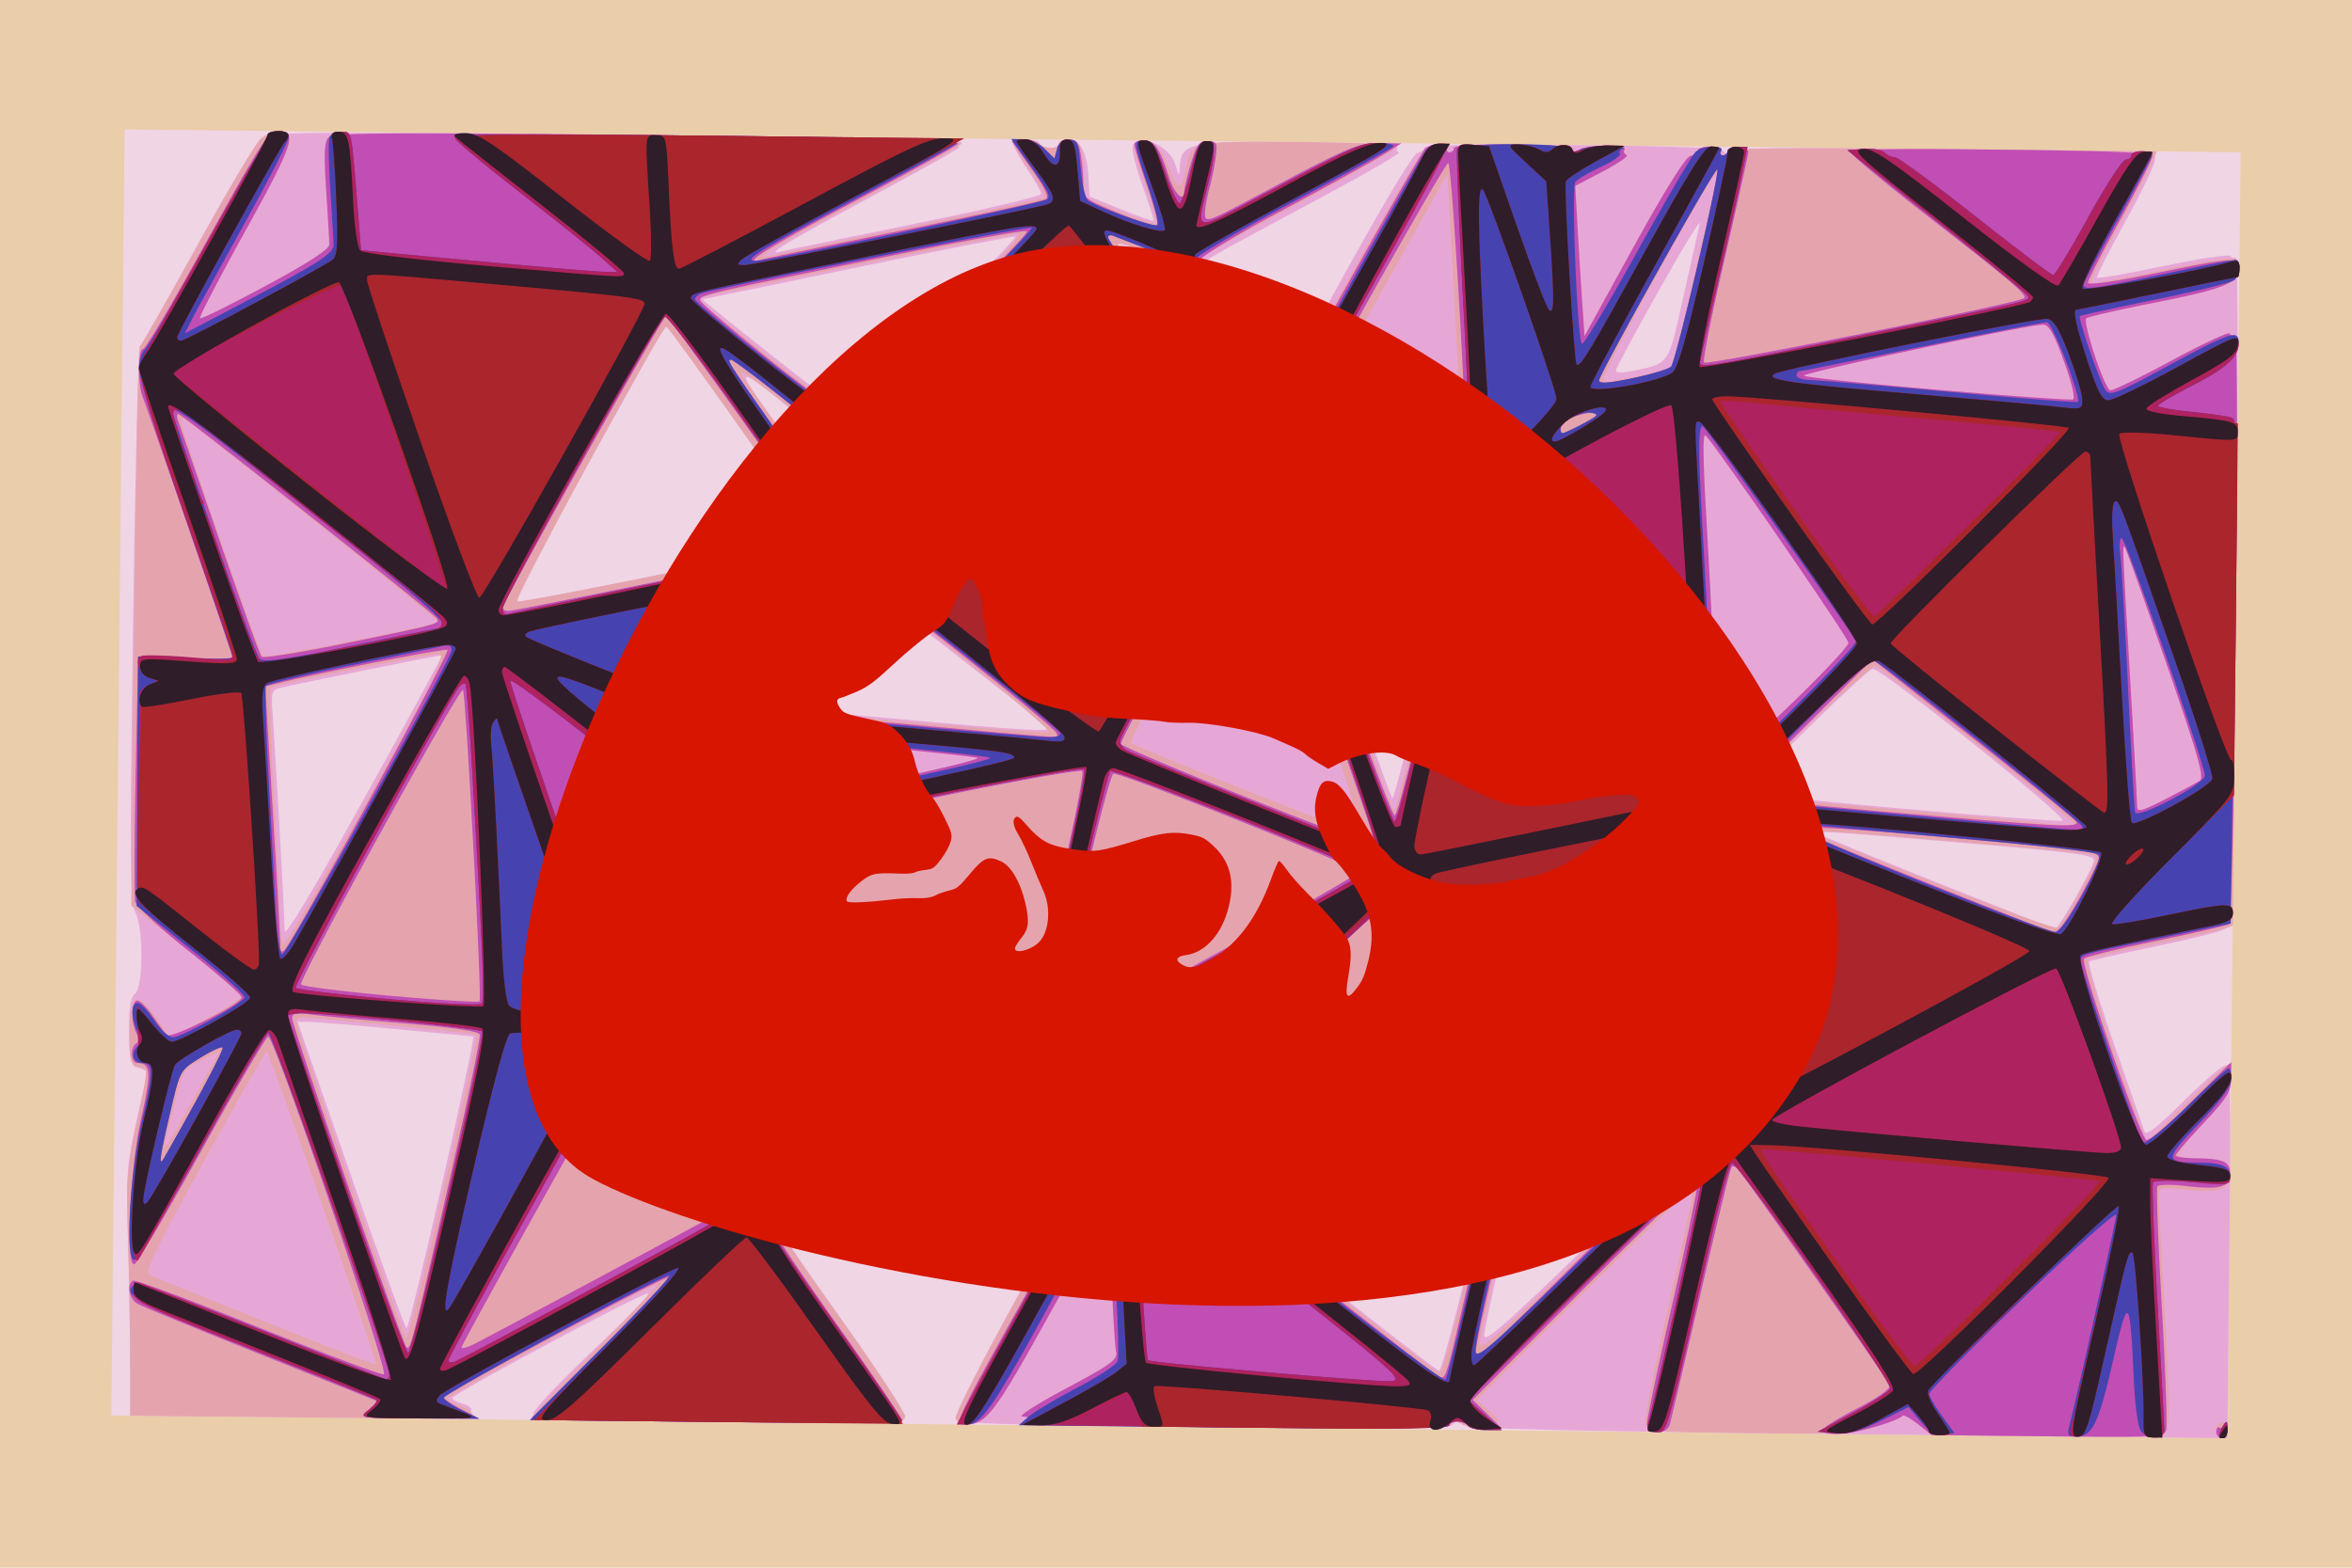
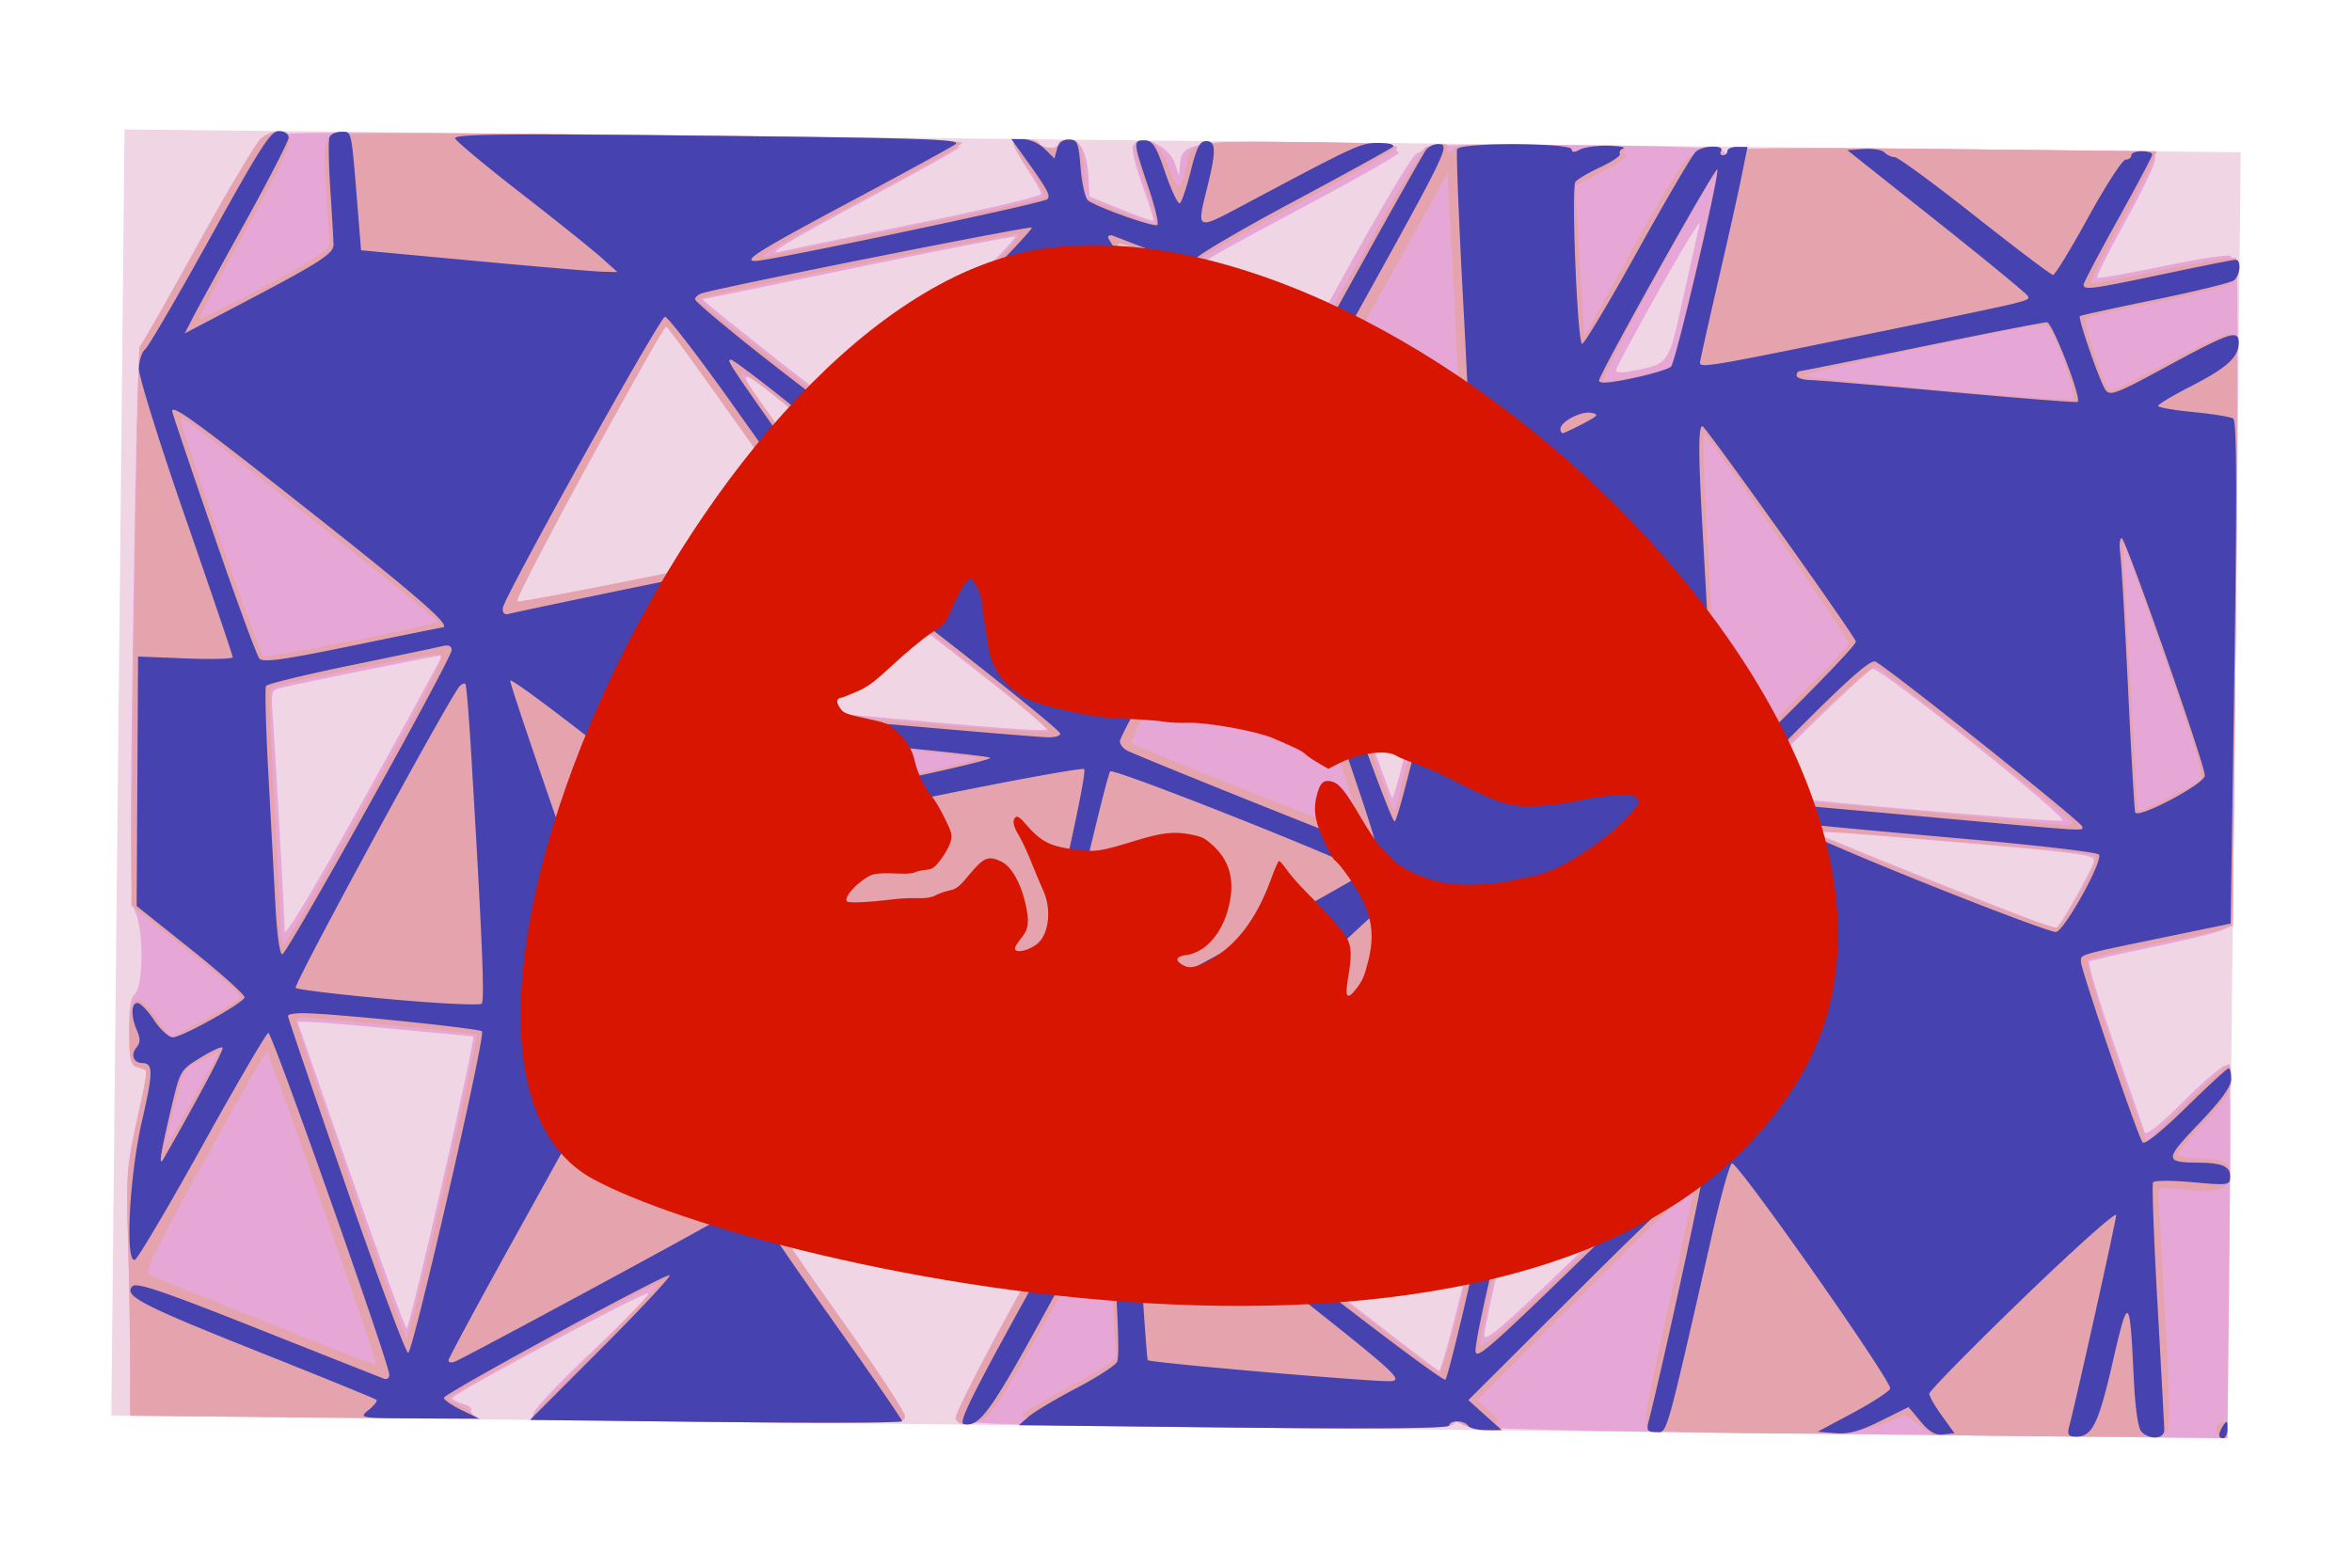
<svg xmlns="http://www.w3.org/2000/svg" width="600" height="400" viewBox="0 0 600 400">
-   <path opacity=".549" fill="#d9a462" d="M-17.946-17.723h643.734v443.609H-17.946z" />
  <path d="M301.693 35.937l269.914 2.912-1.693 164.063-1.693 164.064-269.914-2.913-269.914-2.912 1.693-164.063 1.693-164.064 269.914 2.913z" fill="#f0d5e4" />
  <path d="M35.646 88.403c.378-.235 6.979-11.848 14.67-25.807 7.69-13.959 14.996-26.222 16.235-27.251 2.095-1.74 8.515-1.805 91.33-.919 57.898.62 88.51 1.32 87.457 2-.892.576-1.138 1.063-.548 1.083.59.02-9.37 5.632-22.132 12.472-22.383 11.996-27.948 15.385-23.223 14.144 1.184-.311 16.552-3.494 34.152-7.073 17.599-3.58 32.003-6.977 32.01-7.549.005-.572-1.536-3.345-3.425-6.163-1.89-2.818-3.55-5.742-3.69-6.498-.307-1.658 5.743-1.84 6.71-.202.848 1.437 4.815 1.48 4.83.053.006-.604 1.137-1.086 2.513-1.07 3.081.032 4.823 3.327 5.153 9.746l.245 4.755 7.958 3.259c4.377 1.792 8.121 3.096 8.32 2.897.198-.199-1.034-4.185-2.739-8.858-1.704-4.673-2.827-9.198-2.495-10.056 1.415-3.657 9.364-.307 10.852 4.574 1.008 3.304 1.013 3.306 1.151.426.285-5.893 2.874-6.406 30.789-6.105 15.031.162 25.07.679 24.704 1.27-.339.549-.17 1.168.375 1.377.545.208-8.985 5.704-21.18 12.212-12.193 6.509-23.516 12.643-25.16 13.632l-2.99 1.8 6.784 19.643c3.732 10.805 7.086 19.987 7.453 20.406.367.419 9.036-14.482 19.264-33.113 11.15-20.31 19.35-34.088 20.48-34.41 1.036-.295 1.889-.973 1.894-1.506.006-.543 16.741-.789 38.02-.56 29.404.318 38.13.723 38.537 1.788.422 1.103.547 1.104.626.007.078-1.077 11.787-1.245 54.738-.781l54.64.59-.29 2.466c-.16 1.356-3.635 8.499-7.722 15.872-4.086 7.373-7.22 13.626-6.962 13.895.258.27 7.941-1.073 17.075-2.983 9.133-1.91 16.763-3.049 16.956-2.53.192.517.795.667 1.338.331.594-.366.636 33.484.106 84.868l-.882 85.478-2.428 1.205c-1.335.663-9.384 2.643-17.886 4.4-8.502 1.758-15.833 3.427-16.29 3.71-.458.282 2.406 9.812 6.364 21.177l7.748 22.249c.382 1.097 3.356-1.21 9.679-7.507 5.02-5 9.874-9.195 10.786-9.321 1.473-.205 1.604 5.095 1.167 47.41l-.492 47.64-96.911-1.046c-73.945-.798-97.214-1.361-98.186-2.376-.991-1.036-1.564-1.042-2.576-.028-.982.983-16.61 1.138-63.755.629-53.288-.575-62.538-.906-63.03-2.256-.315-.87 7.077-15.392 16.43-32.27 9.352-16.879 16.793-30.908 16.536-31.176-.257-.268-17.557 3.034-38.445 7.338s-38.202 7.823-38.474 7.82c-1.259-.013 1.639 4.455 15.846 24.435 8.391 11.8 15.248 22.319 15.237 23.373-.019 1.795-3.028 1.884-47.42 1.405-42.006-.453-47.399-.704-47.383-2.205.01-.93 6.816-8.125 15.126-15.986 8.31-7.862 14.677-14.446 14.15-14.632-1.176-.415-49.976 25.663-49.987 26.712-.004.411 1.216 1.076 2.712 1.478 1.496.4 2.448 1.168 2.116 1.705-.332.536.245 1.212 1.282 1.5 1.037.289-18.398.364-43.19.167l-45.077-.358-.046-13.995c-.026-7.697-.27-21.9-.543-31.561-.453-16.05-.259-18.636 2.257-29.958l2.753-12.392-2.326-.933c-2.083-.836-2.333-1.795-2.395-9.207-.05-5.998.358-8.628 1.482-9.563 2.174-1.805 2.262-16.49.125-20.828-1.387-2.813-1.463-12.449-.583-73.588.558-38.693 1.322-70.543 1.7-70.777zm35.65 122.74c.735 12.927 1.327 24.787 1.316 26.355-.013 1.863 6.992-9.793 20.198-33.611 11.12-20.055 20.101-36.561 19.957-36.68-.227-.19-35.056 6.84-41.326 8.34-2.12.508-2.302 1.11-1.912 6.327.238 3.171 1.033 16.343 1.767 29.27zm32.425 127.772c.841.01 17.825-74.432 16.991-74.471-.343-.017-9.068-.841-19.389-1.833-10.32-.992-20.265-1.83-22.099-1.862l-3.333-.059 13.586 39.11c7.473 21.51 13.882 39.112 14.244 39.115zm65.396-192.454c19.791-4.049 36.845-7.71 37.897-8.134 1.612-.651-1.153-5.09-17.602-28.253l-19.515-27.48-4.437 8.015c-2.44 4.409-11.256 20.29-19.59 35.29-8.335 15.002-14.611 27.421-13.946 27.6.664.178 17.401-2.989 37.193-7.038zm27.767-55.778c9.298 7.398 17.45 13.456 18.118 13.463 1.377.015 44.736-43.114 43.992-43.758-.265-.23-18.15 3.248-39.743 7.727-21.594 4.48-39.463 8.158-39.709 8.175-.687.047-.644.083 17.342 14.393zm-11.252 88.887c.443.012 18.89 1.661 40.994 3.667 36.144 3.28 42.206 3.624 40.697 2.31-2.74-2.386-44.58-35.015-46.192-36.023-1.193-.746-3.037-1.383-4.096-1.416-1.06-.033-8.73 6.604-17.058 14.76-13.956 13.667-16.516 16.649-14.345 16.702zm15.98-66.343l10.051 14.05.39-5.195c.213-2.858.13-6.296-.185-7.64-.51-2.177-19.157-18.22-21.202-18.241-1.14-.013-.222 1.415 10.946 17.026zM296.66 79.51c5.712 8.06 10.587 14.657 10.833 14.66.473.005-2.88-10.65-6.627-21.062-2.146-5.965-2.465-6.289-8.46-8.598-3.427-1.32-6.571-2.403-6.988-2.407-1.05-.011-.504.834 11.242 17.407zm36.678 244.205c18.007 14.201 33.201 25.925 33.766 26.053.962.218 12.11-45.223 11.303-46.067-.205-.214-15.5-1.732-33.989-3.373-18.489-1.64-35.907-3.253-38.708-3.583-2.8-.33-5.096-.206-5.101.275-.005.48 14.723 12.493 32.73 26.695zm7.934-158.836c7.231 20.847 13.481 38.284 13.888 38.749.408.464 4.618-16.005 9.357-36.598 4.739-20.593 8.501-37.561 8.362-37.707-.243-.254-40.755-4.157-43.443-4.186-.711-.007-1.297.403-1.303.912-.005.51 5.907 17.983 13.139 38.83zm57.54 158.791c23.37-22.495 27.954-27.157 27.316-27.785-.476-.47-38.518 7.15-39.11 7.833-.611.703-8.234 34.274-8.385 36.922-.117 2.06 4.05-1.444 20.18-16.97zm16.853-228.885c10.377-2.043 9.811-1.262 13.736-18.945 1.952-8.792 3.841-17.218 4.199-18.723.357-1.506-4.309 6.1-10.37 16.9-6.06 10.8-11.028 20.046-11.04 20.546-.011.501 1.552.6 3.475.222zm69.228 111.512c21.717 1.923 40.286 3.328 41.265 3.122 1.91-.4-45.997-38.754-48.438-38.78-1.305-.014-32.292 30.232-32.305 31.533-.004.346 17.762 2.203 39.478 4.125zm9.01 18.79c16.358 6.545 30.071 11.903 30.472 11.907.733.008 9.09-14.678 9.743-17.118.476-1.783-2.238-2.16-36.776-5.108-31.751-2.71-34.424-2.875-33.662-2.08.263.276 13.863 5.856 30.222 12.4z" fill="#e7a7d6" />
  <path d="M35.727 88.353c.421-.262 7.02-11.808 14.663-25.658 7.644-13.85 14.884-26.103 16.09-27.227 2.694-2.513 6.698-2.62 7.577-.2.412 1.134-3.793 9.815-11.439 23.615-6.65 12.002-11.873 22.05-11.607 22.327.266.278 7.809-3.445 16.762-8.274 11.203-6.041 16.267-9.352 16.242-10.619-.02-1.012-.386-7.241-.815-13.843-.614-9.454-.475-12.307.653-13.438 1.163-1.163 16.672-1.27 82.078-.564 66.357.716 80.39 1.121 79.212 2.287-.788.78-12.118 7.14-25.178 14.132-24.131 12.92-28.17 15.407-23.224 14.293 1.48-.333 17.654-3.68 35.944-7.437 18.29-3.757 33.49-7.066 33.777-7.354.288-.288-.857-2.537-2.542-4.998-1.686-2.462-3.646-5.579-4.356-6.927-1.174-2.23-1.039-2.48 1.501-2.781 1.536-.182 3.307.208 3.937.866 1.441 1.505 5.005 1.604 5.02.14.006-.604 1.21-1.085 2.674-1.07 2.933.032 3.533 1.543 3.928 9.883l.233 4.903 8.747 3.589c4.812 1.974 8.977 3.359 9.258 3.078.28-.28-.853-4.455-2.517-9.277-3.605-10.44-3.706-12.003-.77-11.971 2.92.031 4.805 2.118 6.898 7.634 1.975 5.207 3.082 5.106 4.01-.367 1.21-7.155 1.137-7.137 29.26-6.834 22.043.238 25.17.478 23.818 1.832-.856.857-12.065 7.203-24.908 14.103-12.844 6.9-23.607 12.955-23.917 13.457-.706 1.141 14.064 44.025 15.167 44.037.444.004 9.567-15.825 20.273-35.177s20.224-35.78 21.151-36.504c2.033-1.591 6.925-1.792 5.967-.245-.37.6-.163 1.095.462 1.102.626.007 1.142-.481 1.148-1.085.007-.68 5.735-1.036 15.037-.935 9.641.104 15.02.569 15.013 1.298-.008.783.637.79 2.076.022 2.577-1.374 12.247-1.382 11.397-.01-.34.55-.104 1.18.523 1.4.627.222-2.066 2.087-5.985 4.145l-7.125 3.743.623 10.982c.342 6.04.877 14.655 1.19 19.145l.567 8.163 12.51-22.72c7.77-14.114 13.248-22.91 14.46-23.22 1.074-.275 1.957-.936 1.962-1.47.006-.532 1.488-.953 3.293-.933 1.916.02 3.002.49 2.609 1.125-.371.6-.164 1.096.462 1.103.625.007 1.141-.482 1.147-1.085.008-.718 18.977-.893 54.76-.507l54.749.59-1.517 3.551c-.834 1.953-4.767 9.443-8.74 16.644-3.972 7.2-6.841 13.232-6.374 13.403.467.17 8.51-1.303 17.874-3.276 9.363-1.973 17.673-3.324 18.465-3.003 2.024.82 1.76 4.082-.493 6.077-1.043.924-9.64 3.21-19.104 5.082-9.465 1.871-17.594 3.733-18.065 4.137-1.017.873 4.613 17.863 6.082 18.354.557.186 7.57-3.206 15.585-7.538 8.014-4.332 14.729-7.458 14.922-6.947.192.511.795.655 1.338.32.594-.367.676 29.616.207 75.091l-.781 75.701-3.5 1.078c-1.924.593-10.033 2.355-18.019 3.915-7.985 1.56-14.961 3.223-15.502 3.694-.81.708 7.237 26 13.593 42.723l1.431 3.765 10.135-9.951c5.574-5.473 10.442-9.948 10.816-9.944.375.004.664 1.727.642 3.828-.033 3.194-1.193 5.045-7.073 11.285-3.869 4.106-6.724 7.789-6.346 8.184.379.395 2.742.74 5.251.768 5.988.065 7.95.95 7.922 3.574-.044 4.298-2.554 5.348-10.716 4.483-6.971-.738-7.566-.637-7.534 1.277.02 1.144.75 14.928 1.624 30.632 1.261 22.67 1.313 28.833.248 29.91-1.007 1.02-8.607 1.28-30.56 1.043l-29.221-.316-3.429-2.733c-1.886-1.503-3.671-2.49-3.968-2.194-.296.297-3.138 1.48-6.316 2.628-5.155 1.864-8.63 2.058-32.282 1.803-24.31-.262-26.551-.445-27.058-2.212-.304-1.06 2.435-14.971 6.086-30.914 3.651-15.943 6.409-29.228 6.128-29.52-.28-.294-12.814 11.787-27.851 26.846l-27.341 27.38 3.192 2.73c1.755 1.501 2.708 2.75 2.118 2.774-.59.025-.354.531.525 1.126 2.45 1.657-5.704 1.338-9.252-.361-2.308-1.106-2.997-1.113-3.36-.037-.355 1.054-12.66 1.219-55.37.745-35.85-.398-54.35-.972-53.292-1.656 1.346-.868 1.257-1.059-.525-1.12-1.18-.04 3.842-3.264 11.16-7.162 11.578-6.168 13.238-7.393 12.79-9.432-.283-1.288-.783-9.394-1.11-18.012-.327-8.618-.908-15.872-1.29-16.119-.382-.247-7.007 10.94-14.721 24.862-10.325 18.632-14.765 25.657-16.824 26.624-3.663 1.72-6.302 1.635-6.977-.223-.3-.823 7.242-15.558 16.758-32.745 9.516-17.187 16.8-31.254 16.188-31.26-1.297-.015-77.557 15.628-77.908 15.98-.13.13 7.034 10.46 15.92 22.956 8.887 12.496 16.15 23.552 16.14 24.57-.018 1.708-3.686 1.811-47.6 1.337-26.168-.282-47.575-.848-47.57-1.256.003-.41 7.43-8.231 16.502-17.383 9.072-9.151 16.115-16.643 15.651-16.648-1.486-.016-53.562 28.375-53.57 29.206-.005.44 1.051 1.156 2.348 1.592 1.296.436 3.01 1.475 3.81 2.31 1.228 1.283-5.376 1.443-42.895 1.04l-44.347-.478-.009-13.995c-.005-7.697-.254-21.652-.554-31.012-.5-15.624-.316-18.046 2.252-29.58 1.538-6.91 2.569-12.95 2.29-13.42-.278-.472-1.169-.865-1.98-.874-1.87-.02-2.325-2.237-2.133-10.427.195-8.358 2.082-8.922 6.892-2.062l3.513 5.011 8.77-4.729c4.825-2.6 8.899-5.176 9.054-5.722.156-.546-6.041-6.017-13.771-12.156l-14.054-11.164.734-71.123c.403-39.118 1.079-71.338 1.5-71.6zm32.088 248.96c15.286 6.111 27.927 11 28.091 10.862.496-.417-27.244-79.884-27.871-79.843-.32.021-7.535 12.661-16.034 28.089-12.987 23.574-15.176 28.188-13.716 28.914.956.476 14.245 5.865 29.53 11.977zm-25.382-45.155c.246.002 3.375-5.357 6.952-11.91l6.504-11.916-4.567 2.208c-4.49 2.171-4.605 2.368-6.858 11.637-1.26 5.186-2.334 9.552-2.386 9.702-.051.15.108.276.355.279zm13.715-154.733c5.565 16.127 10.514 29.613 10.998 29.968.818.601 43.591-7.79 44.538-8.738.431-.432-64.125-51.926-65.112-51.936-.978-.01-.56 1.328 9.576 30.706zm15.345 98.249c0 2.867.402 5.217.892 5.223.49.005 10.072-16.56 21.294-36.812 16.71-30.155 20.056-36.884 18.483-37.166-1.805-.323-41.45 7.549-43.078 8.553-.416.257-.044 12.734.826 27.728.87 14.993 1.582 29.606 1.583 32.474zm17.713 65.518c7.5 21.648 13.975 39.732 14.392 40.186.416.454 4.736-16.666 9.599-38.044 4.863-21.379 8.646-39.067 8.407-39.307-.365-.367-41.01-4.384-44.77-4.424-.682-.008-1.245.49-1.251 1.108-.007.616 6.124 18.833 13.623 40.481zm79.91-154.73c19.792-4.05 36.844-7.71 37.894-8.135 1.607-.65-1.119-5.044-17.285-27.868-10.557-14.904-19.433-27.1-19.725-27.103-1.261-.014-39.204 69.85-38.095 70.143.675.178 17.42-2.989 37.212-7.038zm10.101 141.684c6.66 9.428 12.257 17.32 12.437 17.539.579.7 55.499-29.073 55.51-30.092.005-.54-1.077-.997-2.405-1.016-1.329-.019-17.615-1.426-36.193-3.126-39.342-3.601-43.35-3.774-42.242-1.828.432.76 6.234 9.095 12.893 18.523zm17.966-196.35c14.317 11.324 17.546 13.431 19.19 12.522 1.089-.602 11.735-10.898 23.66-22.88 14.229-14.298 20.99-21.794 19.67-21.809-2.021-.021-77.304 15.204-80.157 16.212-1.877.664-3.13-.47 17.637 15.956zm-12.957 104.42c1.49 4.428 3.258 8.612 3.93 9.296.904.922 9.096-.385 31.646-5.052 16.733-3.463 30.049-6.637 29.59-7.052-.695-.627-60.01-6.21-65.985-6.21-2.347 0-2.397-.544.82 9.018zm43.717-12.302c21.063 1.821 38.889 3.116 39.613 2.878 1.379-.454-40.335-34.076-47.235-38.073l-3.977-2.303-16.32 16.287c-15.938 15.904-16.252 16.305-13.35 17.093 1.635.444 20.206 2.297 41.269 4.118zm-26.77-71.157l10.486 14.909.394-6.93c.216-3.813-.112-7.567-.73-8.344-1.597-2.012-20.912-17.292-21.87-17.302-.438-.005-.34.614.22 1.374.558.761 5.734 8.092 11.5 16.293zm46.733 182.26c14.938-3.087 27.401-5.855 27.698-6.151.734-.735-11.864-10.783-13.541-10.802-1.538-.016-42.196 21.643-41.666 22.197.193.201 12.572-2.159 27.51-5.245zm48.778-215.394c5.745 8.122 10.657 14.556 10.916 14.297.259-.259-1.582-6.375-4.09-13.59l-4.561-13.12-5.74-2.492c-6.616-2.872-8.9-3.238-7.76-1.244.433.76 5.49 8.026 11.235 16.149zm21.452 122.123c15.823 6.295 29.104 11.31 29.513 11.147.58-.232-23.046-70.086-26.904-79.546-.698-1.713-4.019 3.531-16.893 26.68-8.814 15.848-15.678 29.142-15.255 29.544.423.401 13.716 5.88 29.54 12.175zm14.62 122.08c18.232 14.383 33.7 26.298 34.375 26.48 1.516.407 12.392-45.564 11.069-46.789-.498-.461-15.866-2.09-34.15-3.619-18.285-1.529-35.778-3.093-38.873-3.475-3.096-.383-5.615-.257-5.6.279.016.536 14.946 12.742 33.178 27.124zm7.246-160.495c16.064 46.221 15.143 43.727 15.881 42.988 1.092-1.094 18.115-76.835 17.432-77.56-.363-.383-8.38-1.347-17.818-2.14-9.437-.794-19.69-1.762-22.786-2.15-3.651-.46-5.632-.3-5.64.457-.006.64 5.813 17.923 12.931 38.405zm-6.128-47.556c5.706.991 38.371 3.567 38.873 3.065.254-.255-.434-17.12-1.529-37.478l-1.991-37.014-19.297 34.638c-10.613 19.052-19.35 34.987-19.417 35.411-.066.425 1.446 1.045 3.361 1.378zm41.083 149.24c5.31 15.45 10.199 28.651 10.863 29.336.894.922 6.738.09 22.52-3.21 11.72-2.45 21.552-4.696 21.846-4.99.294-.295-5.36-5.251-12.566-11.014-32.114-25.687-51.652-40.95-52.426-40.959-.462-.005-.626.61-.365 1.368l10.128 29.469zm27.911 55.691c14.013-13.576 25.483-25.143 25.489-25.705.006-.562-.837-.788-1.873-.503-1.036.286-10.354 2.252-20.707 4.37-10.353 2.119-18.994 4.006-19.203 4.194-.634.571-8.938 36.978-9.065 39.745-.094 2.031 5.326-2.692 25.36-22.1zM418.08 95.943c4.407-.953 8.237-2.094 8.51-2.536.274-.441 2.806-10.878 5.628-23.191 2.822-12.314 5.354-23.322 5.628-24.462 1.029-4.288-2.034.676-15.84 25.67-7.739 14.01-13.592 25.65-13.006 25.863.586.214 4.672-.39 9.08-1.344zm17.314 38.02c.47 8.154 1.275 23.473 1.792 34.042.516 10.57 1.173 21.326 1.46 23.903l.522 4.685 16.192-15.47c8.905-8.507 16.19-16.214 16.186-17.126-.004-1.247-33.386-49.69-36.435-52.876-.785-.82-.704 5.69.283 22.841zm10.063 69.253c1.933.02 69.817 6.131 77.012 6.932 4.801.534 6.614.403 6.114-.444-.794-1.345-48.248-39.01-50.086-39.753-1.245-.504-34.138 30.556-34.156 32.25-.006.552.497 1.008 1.116 1.015zM494.34 99.463c18.34 1.576 33.846 2.681 34.459 2.455.663-.244-.263-4.2-2.288-9.776-2.633-7.248-3.855-9.351-5.408-9.3-4.603.153-61.656 12.347-60.916 13.02.445.404 15.814 2.025 34.153 3.601zm-1.142 125.686c16.602 6.643 30.797 11.832 31.545 11.532.748-.301 3.478-4.509 6.066-9.351 4.67-8.736 4.688-8.809 2.244-9.35-3.176-.703-61.187-5.716-66.721-5.766-2.312-.02-4.005.163-3.761.41.243.245 14.026 5.882 30.627 12.525zm50.193-52.156c.982 16.912 1.787 31.62 1.788 32.685 0 1.665 1.013 1.416 7.285-1.796 4.006-2.052 7.94-4.175 8.743-4.717 1.166-.789-.562-6.815-8.61-30.022-5.539-15.97-10.28-29.255-10.537-29.523-.651-.68-.66-.878 1.33 33.373zm23.343 189.942c.841.01 1.52.922 1.509 2.029-.011 1.106-.642 2.005-1.402 1.997-.76-.008-1.439-.921-1.51-2.029-.07-1.107.562-2.006 1.403-1.997z" fill="#e5a4ad" />
-   <path d="M36.474 89.05c.54.005 6.489-9.932 13.22-22.083 18.02-32.528 18.671-33.548 21.37-33.519 4.87.053 3.752 3.42-8.446 25.435-6.65 12.002-11.873 22.05-11.607 22.327.266.278 7.809-3.445 16.762-8.274 11.203-6.041 16.267-9.352 16.242-10.619-.02-1.012-.386-7.241-.815-13.843-.614-9.454-.475-12.307.653-13.438 1.162-1.163 16.606-1.27 81.695-.568 67.337.726 80.006 1.1 78.674 2.326-.872.804-12.271 7.146-25.33 14.095-22.434 11.936-30.197 16.742-24.846 15.38 1.184-.302 17.752-3.722 36.819-7.6 19.066-3.878 35.242-7.406 35.946-7.84.881-.545-.275-2.974-3.715-7.802l-4.995-7.012 2.859-.327c1.857-.213 3.765.561 5.446 2.21l2.587 2.538.645-2.419c.425-1.593 1.471-2.41 3.063-2.393 1.96.021 2.535.806 3.04 4.148.343 2.268.612 5.657.6 7.533-.023 3.262.37 3.57 9.08 7.121 5.006 2.042 9.408 3.407 9.781 3.034.373-.374-.795-4.956-2.597-10.182-1.8-5.227-3.27-9.946-3.264-10.489.005-.542 1.136-.973 2.512-.958 2.662.028 4 2 6.342 9.335 1.37 4.297 3.87 6.66 3.901 3.687.01-.846.786-4.089 1.726-7.206 1.44-4.775 2.114-5.664 4.271-5.641 2.33.025 2.513.397 2.029 4.137-.293 2.26-1.015 5.834-1.605 7.94-.59 2.107-1.088 4.982-1.106 6.39-.03 2.436.586 2.231 12.65-4.197 24.556-13.085 26.34-13.851 32.073-13.77l5.366.075-4.861 3.009c-2.674 1.655-14.21 8.013-25.638 14.128-11.427 6.116-20.783 11.792-20.792 12.613-.024 2.326 14.75 44.446 15.593 44.455.412.005 9.663-16.07 20.558-35.722 10.894-19.652 20.424-36.342 21.177-37.088 1.623-1.61 6.739-1.798 5.757-.212-.37.6-.163 1.095.462 1.102.626.007 1.142-.481 1.148-1.085.007-.68 5.735-1.036 15.037-.935 9.641.104 15.02.569 15.013 1.298-.008.783.637.79 2.076.022 2.577-1.374 12.247-1.382 11.397-.01-.34.55-.104 1.18.523 1.4.627.222-2.066 2.087-5.985 4.145l-7.125 3.743.623 10.982c.342 6.04.877 14.655 1.19 19.145l.567 8.163 12.51-22.72c7.77-14.114 13.248-22.91 14.46-23.22 1.074-.275 1.957-.936 1.962-1.47.006-.532 1.488-.953 3.293-.933 1.916.02 3.002.49 2.609 1.125-.371.6-.164 1.096.462 1.103.625.007 1.141-.482 1.147-1.085.007-.604 1.22-1.085 2.695-1.069 1.476.016 2.658.646 2.628 1.4-.03.755-2.733 12.95-6.006 27.1-3.273 14.15-5.655 26.094-5.292 26.543.676.837 80.431-15.205 81.648-16.423.866-.867-2.673-3.875-25.072-21.304-10.074-7.84-18.56-14.873-18.857-15.63-.427-1.088 7.598-1.29 38.06-.962 28.628.31 38.6.747 38.59 1.693-.008.702-3.705 7.99-8.218 16.196-4.512 8.205-8.209 15.43-8.215 16.056-.007.678 6.835-.272 16.93-2.35 19.977-4.114 21.778-4.236 21.75-1.475-.04 3.805-3.82 5.385-21.021 8.786-9.465 1.871-17.594 3.733-18.065 4.137-1.017.873 4.613 17.863 6.082 18.354.557.186 7.57-3.206 15.585-7.538 8.014-4.332 14.729-7.458 14.922-6.947.192.511.795.655 1.338.32.594-.367.678 29.407.212 74.563-.497 48.219-1.157 75.408-1.84 75.83-.586.361-8.926 2.289-18.533 4.282-9.607 1.994-17.857 4.015-18.333 4.492-1.11 1.11 14.221 45.663 15.92 46.262.7.248 5.857-4.118 11.458-9.702l10.183-10.153-.042 4.073c-.036 3.506-1.025 5.116-7.096 11.56-3.88 4.117-7.057 7.796-7.061 8.176-.004.379 2.368.715 5.27.746 6.908.075 8.666.885 8.634 3.978-.034 3.368-2.745 4.117-11.2 3.1-3.744-.452-7.059-.402-7.367.11-.309.512.2 14.274 1.13 30.582.931 16.309 1.424 30.513 1.096 31.566-.55 1.763-2.943 1.89-30.206 1.595l-29.608-.32-3.429-2.733c-1.886-1.503-3.671-2.49-3.968-2.194-1.606 1.608-12.737 4.71-16.746 4.667-5.91-.064-4.818-1.324 6.09-7.032 4.63-2.422 7.678-4.672 7.393-5.456-.448-1.231-36.804-52.88-38.864-55.211-.503-.569-1.174-.775-1.49-.457-.318.317-3.868 14.816-7.89 32.219-4.02 17.403-7.583 32.503-7.915 33.556-.886 2.807-5.833 2.516-5.803-.341.012-1.21 3.074-15.567 6.802-31.904 3.73-16.338 6.507-29.99 6.173-30.34-.333-.348-13.39 12.167-29.016 27.81l-28.41 28.445 3.704 3.62 3.704 3.62-3.628.315c-1.996.173-4.141-.22-4.768-.875-1.436-1.5-4.999-1.596-5.014-.134-.007.717-19.05.886-55.013.487-35.908-.398-54.44-.974-53.382-1.657 1.346-.868 1.257-1.059-.525-1.12-1.18-.04 3.842-3.264 11.16-7.162 11.578-6.168 13.238-7.393 12.79-9.432-.283-1.288-.783-9.394-1.11-18.012-.327-8.618-.908-15.872-1.29-16.119-.382-.247-7.007 10.94-14.721 24.862-14.073 25.394-16.063 27.976-21.528 27.917-2.765-.03-2.067-1.492 17.296-36.212 9.37-16.801 16.795-30.8 16.5-31.108-.435-.454-73.968 14.083-80.573 15.93-1.036.289-1.874 1.11-1.862 1.824.012.714 7.385 11.701 16.385 24.416 9 12.715 16.358 23.537 16.353 24.048-.005.512-21.374.7-47.487.418l-47.478-.513 17.832-17.877c9.807-9.833 17.599-18.12 17.314-18.417-.612-.64-57.104 29.595-57.115 30.568-.003.367 2.035 1.743 4.53 3.059l4.538 2.392-15.413-.098c-15.364-.098-15.405-.105-12.858-2.18l2.555-2.083-3.206-1.307c-1.764-.718-15.106-6.066-29.65-11.883-14.542-5.817-27.408-11.119-28.59-11.782-2.143-1.203-2.899-4.897-1.214-5.937.49-.302 14.8 5.022 31.801 11.832 17.001 6.81 31.486 12.25 32.188 12.09 1.451-.329-27.933-86.238-29.48-86.189-.517.017-8.13 12.999-16.915 28.85-8.786 15.85-16.53 29.001-17.207 29.224-2.369.78-1.22-24.19 1.716-37.27 2.632-11.73 2.465-14.033-1.019-14.07-1.635-.018-1.85-3.968-.268-4.944.724-.447.734-1.354.028-2.736-1.327-2.603-1.32-7.37.012-8.193.556-.343 2.324 1.252 3.93 3.544 1.605 2.293 3.293 4.631 3.75 5.197.962 1.191 19.183-7.907 19.22-9.598.013-.606-5.98-5.857-13.32-11.668-7.338-5.81-13.573-11.555-13.854-12.766-.281-1.21-.236-15.78.101-32.376l.613-30.175 12.07.416c6.64.23 12.074.197 12.076-.072.007-.587-21.494-62.882-22.954-66.51-1.29-3.202-1.244-12.309.061-12.295zm5.386 206.394c9.037-15.822 15.332-27.712 14.907-28.156-.295-.308-2.85.868-5.676 2.613-5.14 3.173-5.14 3.174-7.571 13.531-2.752 11.72-3.153 14.627-1.66 12.012zm14.223-157.343c5.444 15.754 10.236 29.01 10.65 29.457.414.448 9.933-1.069 21.153-3.37 23.936-4.91 24.38-5.03 23.6-6.35-.785-1.332-65.124-52.219-66.034-52.229-.384-.004-.376.86.018 1.921.394 1.06 5.17 14.818 10.613 30.571zm14.08 78.485c.743 12.306 1.34 23.4 1.327 24.654-.015 1.508.341 1.916 1.052 1.204 2.556-2.558 42.582-76.293 41.603-76.638-.98-.346-32.251 5.783-42.339 8.298l-4.144 1.034.575 9.537 1.926 31.911zm18.474 85.497c7.775 22.365 14.52 41.07 14.99 41.567 1.043 1.104 1.317.042 11.248-43.495 4.386-19.224 7.766-35.523 7.513-36.22-.296-.813-7.14-1.822-19.066-2.811-10.232-.849-20.895-1.855-23.696-2.235-4.044-.55-5.094-.36-5.107.92-.01.886 6.344 19.91 14.118 42.274zm11.038-48.004c12.164 1.087 22.364 1.73 22.666 1.427.643-.644-3.519-78.704-4.237-79.454-.843-.88-42.1 74.167-41.304 75.131.417.505 10.711 1.808 22.875 2.896zm21.482 88.754c5.043-2.554 61.713-32.93 62.18-33.33.216-.183-5.435-8.592-12.557-18.685-7.121-10.094-13.25-18.061-13.621-17.705-.962.923-39.28 69.622-39.405 70.647-.057.467 1.474.05 3.403-.927zm8.452-186.927c1.513.017 76.27-15.276 79.571-16.278 1.069-.324 1.8-1.022 1.626-1.551-.585-1.774-40.24-57.459-40.921-57.464-.712-.006-41.586 73.048-41.658 74.455-.023.453.599.83 1.382.838zm49.608 132.24c6.66 9.428 12.257 17.32 12.437 17.539.579.7 55.499-29.073 55.51-30.092.005-.54-1.077-.997-2.405-1.016-1.329-.019-17.615-1.426-36.193-3.126-39.342-3.601-43.35-3.774-42.242-1.828.432.76 6.234 9.095 12.893 18.523zm16.796-196.583c9.324 7.478 17.728 13.496 18.677 13.372 2.155-.281 48.19-45.012 47.29-45.952-.36-.377-16.05 2.465-34.863 6.316-48.42 9.91-48.872 10.017-48.44 11.421.212.685 8.013 7.365 17.336 14.843zm-11.787 104.653c1.49 4.428 3.258 8.612 3.93 9.296.904.922 9.096-.385 31.646-5.052 16.733-3.463 30.049-6.637 29.59-7.052-.695-.627-60.01-6.21-65.985-6.21-2.347 0-2.397-.544.82 9.018zm42.155-11.887c49.151 4.444 43.149 4.057 43.162 2.782.013-1.25-44.812-36.729-49.878-39.477l-3.575-1.94-16.697 16.592c-9.183 9.126-16.34 16.962-15.905 17.414.436.452 19.738 2.536 42.893 4.63zm-26.903-72.338c6.69 9.514 12.527 17.317 12.97 17.34.982.048.992-11.522.014-15.335-.457-1.777-5.029-6.194-12.913-12.473-6.713-5.347-12.592-9.732-13.064-9.744-1.195-.032-.692.75 12.993 20.212zm27.16 128.227c17.881 14.158 32.937 25.747 33.456 25.752.52.006 2-4.547 3.29-10.116 1.289-5.57 4.852-20.958 7.918-34.194 3.066-13.237 5.217-24.441 4.78-24.897-.437-.457-15.542 2.206-33.567 5.917-47.853 9.851-48.37 9.968-48.38 10.922-.004.48 14.622 12.458 32.503 26.616zm21.268 54.798c14.938-3.086 27.401-5.854 27.698-6.15.734-.735-11.864-10.783-13.541-10.802-1.538-.016-42.196 21.643-41.666 22.197.193.201 12.572-2.159 27.51-5.245zm21.102-30.093c2.546-.059 77.975-41.402 77.515-42.486-.582-1.37-60.946-25.531-62.506-25.018-.633.208-4.522 15.119-8.642 33.135-8.757 38.292-8.037 34.408-6.367 34.37zM296.07 80.326c7.355 10.342 13.547 18.29 13.76 17.665.369-1.085-7.933-26.048-10.03-30.159-.551-1.08-4.03-3.125-7.732-4.545A1453.57 1453.57 0 01284 60.174c-.735-.293-1.329-.108-1.32.41.01.517 6.034 9.4 13.389 19.742zm20.95 122.725c16.94 6.755 31.508 12.29 32.374 12.299 1.912.02 3.437 4.934-13.946-44.927-7.879-22.6-14.74-41.194-15.247-41.322-1.043-.263-34.577 59.25-34.214 60.719.13.522 14.095 6.476 31.034 13.23zm-17.131 85.752c8.414 1.174 77.271 6.993 77.699 6.565.58-.58-21.448-63.775-22.687-65.085-.622-.658-11.895 9.691-30.132 27.662-16.026 15.792-29.205 29.053-29.287 29.467-.082.415 1.901 1.04 4.407 1.39zm31.633 34.887c18.772 14.822 34.78 27.213 35.576 27.534 1.78.721 1.585 1.362 7.733-25.285 2.778-12.036 4.653-22.298 4.167-22.805-.608-.635-69.522-7.593-81.32-8.211-2.172-.114 5.161 6.119 33.844 28.767zm8.863-156.73c7.897 22.723 14.822 41.199 15.39 41.06 1.675-.414 19.656-79.657 18.227-80.33-1-.471-46.543-4.309-47.186-3.976-.445.23-.805.759-.8 1.176.007.417 6.472 19.35 14.37 42.07zm-9.204-50.173c5.199 1.09 42.045 3.746 42.712 3.078.964-.966-3.425-78.247-4.445-78.258-.965-.01-40.9 71.202-41.093 73.278-.066.706 1.206 1.562 2.826 1.902zm43.74 148.585c5.67 16.254 10.503 29.757 10.742 30.007.588.614 43.634-8.34 44.562-9.268.405-.405.536-.906.292-1.113-.244-.207-14.576-11.538-31.85-25.18-17.275-13.643-32.007-25.302-32.738-25.909-2.468-2.047-1.432 1.576 8.992 31.463zm2.2 80.884c.447.004 12.519-11.719 26.826-26.052 14.412-14.44 25.221-26.069 24.24-26.08-2.543-.027-37.581 7.114-40.156 8.184-1.768.735-2.992 4.42-6.807 20.498-4.933 20.786-5.396 23.436-4.103 23.45zm21.519-235.738c1.152.012 9.125-4.353 9.132-5 .01-1.007-6.575.48-8.235 1.858-1.45 1.204-2 3.13-.897 3.142zm17.865-14.024c4.763-1.003 9.164-2.33 9.781-2.947 1.216-1.217 12.538-49.54 11.79-50.32-.551-.576-30.017 52.05-30.141 53.833-.063.888 2.461.721 8.57-.566zm18.889 37.468c.47 8.155 1.275 23.474 1.792 34.043.516 10.57 1.173 21.326 1.46 23.903l.522 4.685 16.192-15.47c8.905-8.507 16.19-16.214 16.186-17.126-.004-1.247-33.386-49.69-36.435-52.876-.785-.82-.704 5.69.283 22.841zm49.143 73.47c41.221 3.566 46.016 3.802 45.082 2.22-.345-.585-12.174-10.148-26.286-21.25l-25.657-20.187-17.222 17.214c-13.901 13.894-16.858 17.363-15.336 17.985 1.037.424 18.776 2.232 39.42 4.018zm9.802-107.969c18.34 1.576 33.846 2.681 34.459 2.455.663-.244-.263-4.2-2.288-9.776-2.633-7.248-3.855-9.351-5.408-9.3-4.603.153-61.656 12.347-60.916 13.02.445.404 15.814 2.025 34.153 3.601zm-3.008 125.683c16.756 6.684 31.255 12.377 32.221 12.65 1.28.364 3.12-1.923 6.796-8.443 2.771-4.917 5.046-9.593 5.054-10.39.018-1.743-2.157-2.039-39.282-5.332-31.202-2.769-37.762-3.06-36.263-1.613.555.537 14.719 6.445 31.474 13.128zm52.059-52.153c.982 16.912 1.787 31.62 1.788 32.685 0 1.665 1.013 1.416 7.285-1.796 4.006-2.052 7.94-4.175 8.743-4.717 1.166-.789-.562-6.815-8.61-30.022-5.539-15.97-10.28-29.255-10.537-29.523-.651-.68-.66-.878 1.33 33.373zm22.8 191.272c.438.284 1.048-.102 1.355-.857.307-.755.584-.261.617 1.098.033 1.37-.578 2.463-1.372 2.454-.787-.008-1.423-.734-1.414-1.613.009-.879.375-1.366.814-1.082z" fill="#c14eb4" />
-   <path d="M37.033 89.115c.855-.71 8.33-13.53 16.612-28.491 12.892-23.29 15.412-27.197 17.523-27.175 1.48.016 2.46.687 2.45 1.677-.01.908-5.12 10.854-11.356 22.103-6.236 11.249-12.19 22.112-13.229 24.141l-1.89 3.689 14.939-7.841c19.49-10.23 23.048-12.523 23.006-14.822-.02-1.049-.386-7.317-.816-13.928-.43-6.611-.532-12.662-.228-13.447.304-.785 1.673-1.415 3.043-1.4 2.723.03 2.497-1.082 4.266 20.9l.751 9.336 28.952 2.695c15.924 1.482 30.643 2.733 32.709 2.781l3.755.087-4.254-3.804c-2.34-2.092-11.538-9.457-20.44-16.368-8.904-6.91-16.431-13.184-16.728-13.942-.43-1.093 12.906-1.233 64.594-.675 55.63.6 64.824.92 63.002 2.192-1.173.818-12.817 7.19-25.876 14.157-24.286 12.957-28.496 15.573-25.128 15.61 3.467.037 73.432-14.752 74.441-15.736.986-.96.213-2.347-6.575-11.794l-2.583-3.595 3.01.032c1.655.018 4.134 1.137 5.51 2.486l2.5 2.453.645-2.419c.424-1.587 1.472-2.41 3.048-2.393 2.182.023 2.458.701 2.996 7.361.328 4.044 1.202 7.737 1.95 8.229 2.946 1.941 16.95 6.867 17.618 6.197.392-.392-.58-4.547-2.16-9.234-4.028-11.954-4.067-12.377-1.138-12.345 2.107.022 2.904 1.263 5.327 8.285 1.568 4.543 3.234 8.022 3.703 7.733.47-.29 1.718-3.979 2.776-8.198 1.537-6.135 2.33-7.668 3.953-7.65 2.491.027 2.56 2.477.324 11.527-2.836 11.476-3.133 11.343 9.861 4.426 28.45-15.146 29.285-15.527 33.905-15.478 2.664.03 4.096.442 3.49 1.006-.567.526-12.08 6.868-25.584 14.094-13.505 7.226-24.539 13.71-24.52 14.408.07 2.665 15.38 45.266 16.395 45.625.587.207 10.003-15.775 20.925-35.516 10.922-19.74 20.482-36.745 21.243-37.787.799-1.092 2.395-1.723 3.769-1.49 2.19.372.616 3.589-19.415 39.68-11.99 21.602-21.417 39.7-20.95 40.217 1.024 1.136 46.822 5.24 47.78 4.281.37-.371-.314-18.875-1.521-41.12-1.207-22.244-1.97-41.06-1.695-41.81.643-1.755 29.254-1.677 29.236.079-.008.783.637.79 2.076.022 1.148-.612 4.413-1.05 7.255-.97 2.842.077 4.558.385 3.813.683-.744.297-1.13.92-.858 1.381.273.462-1.928 1.97-4.892 3.35-2.963 1.38-5.863 3.083-6.443 3.783-1.102 1.328.442 39.87 1.655 41.338.347.42 6.67-10.13 14.05-23.445 7.38-13.316 14.12-24.82 14.977-25.565 1.854-1.613 7.447-1.79 6.467-.205-.371.6-.164 1.096.462 1.103.625.007 1.141-.482 1.147-1.085.007-.604 1.163-1.085 2.57-1.07l2.559.028-1.488 7.392c-.818 4.066-3.54 16.26-6.05 27.099-2.51 10.838-4.57 20.076-4.58 20.529-.028 1.444 2.563 1.008 41.7-7.02 43.341-8.888 42.41-8.668 41.978-9.915-.175-.505-10.618-9.096-23.207-19.09l-22.89-18.172 4.17-.304c2.294-.168 4.68.229 5.304.88.624.652 1.805 1.192 2.625 1.2.82.01 10.047 6.777 20.504 15.039 10.458 8.262 19.408 15.026 19.89 15.031.483.005 4.519-6.619 8.969-14.72 4.45-8.1 8.737-14.722 9.528-14.714.79.009 1.441-.478 1.447-1.082.007-.603 1.22-1.084 2.695-1.068 1.475.016 2.675.4 2.666.852-.009.453-3.95 7.896-8.757 16.54-4.808 8.646-8.745 16.135-8.75 16.644-.016 1.455 1.976 1.192 20.42-2.696 9.535-2.01 17.79-3.65 18.347-3.643 1.482.016 1.193 3.95-.384 5.227-.744.602-9.824 2.833-20.176 4.958-10.353 2.124-18.979 4.012-19.168 4.196-.538.522 5.1 16.797 6.523 18.831 1.135 1.624 2.773 1 15.504-5.904 16.46-8.926 18.53-9.602 18.493-6.042-.037 3.608-3.12 6.378-12.345 11.096-4.508 2.306-8.202 4.518-8.21 4.916-.006.399 4.025 1.113 8.957 1.586 4.933.474 9.518 1.217 10.189 1.651.898.581.972 17.671.282 64.824l-.938 64.035-16.672 3.449c-22.359 4.624-21.512 4.38-21.531 6.194-.022 2.07 14.564 44.833 15.76 46.207.541.621 5.016-2.99 11.072-8.936 5.59-5.488 10.47-9.975 10.845-9.971.375.004.668 1.247.653 2.763-.02 1.932-2.467 5.31-8.19 11.309-8.88 9.305-8.886 9.896-.08 9.991 6.112.066 8.04.942 8.012 3.638-.021 2.118-.457 2.18-9.566 1.352-5.248-.477-9.793-.463-10.098.031-.306.494.208 14.485 1.142 31.092.933 16.606 1.706 31.058 1.717 32.114.023 2.3-3.754 2.576-5.815.424-.881-.92-1.604-6.03-1.981-14.015-.988-20.9-1.357-21.154-5.37-3.685-3.63 15.801-5.215 18.998-9.392 18.953-1.888-.02-2.22-.5-1.715-2.488 2.415-9.522 11.983-52.609 11.998-54.027.01-.968-10.715 8.616-23.834 21.298-13.118 12.681-23.843 23.604-23.834 24.271.01.668 1.464 3.205 3.23 5.639l3.214 4.425-2.815.323c-2.09.24-3.6-.617-5.867-3.33l-3.052-3.65-7.113 3.524c-5.338 2.645-8.23 3.429-11.59 3.14l-4.478-.384 8.976-4.803c4.936-2.64 9.216-5.426 9.512-6.188.631-1.632-38.877-57.9-40.35-57.466-.552.163-2.68 7.656-4.728 16.652-12.327 54.139-11.71 51.94-14.584 51.91-2.191-.024-2.527-.441-2.007-2.492 3.77-14.865 14.203-62.742 13.873-63.67-.236-.667-13.788 12.108-30.114 28.39l-29.684 29.604 4.254 3.83 4.254 3.83-3.962-.002c-2.179 0-4.255-.498-4.613-1.106-.359-.608-1.59-1.115-2.735-1.127-1.146-.012-2.089.471-2.095 1.075-.007.717-19.026.892-54.91.505l-54.898-.592 2.538-2.203c1.395-1.212 6.856-4.472 12.135-7.246 5.278-2.773 9.966-5.794 10.417-6.712.667-1.359.29-10.89-1.576-39.9-.157-2.438-3.164 2.447-16.6 26.97-14.134 25.796-16.962 29.68-20.95 28.773-1.39-.316 2.078-7.35 16.3-33.063 9.937-17.964 18.07-33.063 18.076-33.554.016-1.547-2.618-1.111-41.807 6.928-44.232 9.073-42.386 8.612-41.73 10.416.276.761 7.925 11.849 16.996 24.639 9.072 12.79 16.49 23.564 16.487 23.943-.004.378-21.373.457-47.485.176l-47.479-.513 18.414-18.46c10.127-10.152 17.857-18.464 17.176-18.472-1.91-.02-57.547 30.217-57.558 31.282-.006.517 2.033 1.927 4.529 3.133l4.54 2.193-15.414-.074c-15.343-.073-15.402-.083-12.858-2.146 1.405-1.14 2.316-2.303 2.024-2.584-.292-.281-13.704-5.752-29.804-12.158-30.165-12.003-34.828-14.421-32.46-16.833 1.038-1.057 7.774 1.227 32.087 10.883 16.926 6.721 31.376 12.443 32.11 12.714.736.27 1.333-.178 1.327-.997-.019-2.885-29.924-87.418-30.862-87.24-.523.1-8.106 13.072-16.851 28.826-8.745 15.755-16.488 28.838-17.205 29.074-2.544.837-1.398-21.428 1.822-35.414 2.877-12.496 2.889-14.761.08-14.792-2.225-.024-3.021-2.11-1.505-3.938 1.027-1.239 1.06-2.265.138-4.392-1.583-3.655-1.494-7.077.183-7.006.737.03 2.644 2.027 4.237 4.436 1.596 2.412 3.745 4.356 4.786 4.327 2.348-.065 17.791-8.662 18.246-10.157.183-.602-5.934-6.1-13.593-12.22l-13.926-11.125.178-31.827.179-31.826 12.07.48c6.639.264 12.074.125 12.078-.308.005-.433-5.386-16.33-11.979-35.327-6.592-18.997-11.97-36.207-11.948-38.245.02-2.038.737-4.286 1.591-4.995zm4.827 206.33c9.037-15.823 15.332-27.713 14.907-28.157-.295-.308-2.85.868-5.676 2.613-5.14 3.173-5.14 3.174-7.571 13.531-2.752 11.72-3.153 14.627-1.66 12.012zm12.586-159.319c5.794 16.834 11.08 31.204 11.745 31.934.936 1.025 6.317.273 23.694-3.312 12.365-2.55 22.65-4.636 22.856-4.634 2.93.032-5.084-7.039-32.74-28.889-30.016-23.714-36.065-28.123-36.084-26.298-.004.326 4.734 14.365 10.529 31.2zm15.814 94.87c.388 7.32 1.12 12.573 1.744 12.496 1.317-.163 43.174-75.347 43.197-77.593.012-1.114-.724-1.427-2.404-1.021-1.332.321-11.857 2.526-23.389 4.898-11.532 2.373-21.225 4.73-21.54 5.239-.314.508-.055 10.47.576 22.138.631 11.668 1.449 26.897 1.816 33.843zm18.03 71.726c8.165 23.528 15.296 42.63 15.846 42.449 1.297-.427 19.789-80.972 18.827-82.009-.724-.782-37.733-4.566-45.469-4.65-2.219-.024-4.038.289-4.043.695-.004.406 6.674 19.987 14.839 43.515zm10.817-47.812c12.598 1.146 23.295 1.673 23.771 1.172.795-.837.13-16.734-2.659-63.51-.576-9.664-1.243-17.788-1.482-18.052-.24-.264-.892-.023-1.45.536-2.373 2.376-42.56 76.304-41.858 77.003.424.423 11.08 1.706 23.678 2.851zm16.844 92.544c2.688-1.021 68.006-36.338 69.021-37.319 1.08-1.044-25.593-39.559-27.498-39.705-.655-.05-2.708 2.731-4.562 6.182-1.854 3.451-11.273 20.512-20.93 37.914-9.658 17.401-17.566 32.062-17.573 32.58-.008.517.686.674 1.542.348zm14.105-190.88c1.036-.309 19.309-4.13 40.606-8.493s39.177-8.377 39.733-8.922c1.152-1.127.596-1.979-22.92-35.113-9.206-12.969-17.239-23.415-17.852-23.213-1.534.505-41.223 71.83-41.35 74.31-.071 1.405.455 1.827 1.783 1.431zm13.386 56.674c7.3 20.97 13.755 38.305 14.343 38.522 1.208.444 22.433-36.995 22.099-38.979-.322-1.902-49.723-40.74-49.719-39.087.002.778 5.977 18.573 13.277 39.544zm33.842 74.302c7.57 10.66 14.241 19.387 14.825 19.393 1.155.013 57.098-29.802 58.721-31.295.587-.54.373-1.134-.521-1.45-2.368-.836-85.06-7.99-85.97-7.437-.446.27-.812.698-.815.95-.003.25 6.19 9.178 13.76 19.839zm18.469-195.696c10.152 7.963 18.903 14.483 19.448 14.49 1.39.014 48.718-47.555 48.028-48.275-.468-.49-78.122 14.963-84.029 16.722-1.036.308-1.889 1.016-1.895 1.573-.005.556 8.296 7.527 18.448 15.49zm-7.98 114.498c.544.576 14.408-1.765 33.27-5.618 17.786-3.632 31.977-6.948 31.535-7.368-.908-.865-70.087-7.21-71.273-6.537-.835.473 4.94 17.909 6.467 19.523zm.526-25.184c8.247 1.027 75.216 6.914 79.139 6.957 1.84.02 3.19-.43 3-1-.55-1.638-49.052-39.705-51.735-40.603-2.064-.691-4.84 1.512-19.209 15.242-9.237 8.827-16.802 16.647-16.81 17.376-.007.788 2.275 1.612 5.615 2.028zm11.179-69.177c6.69 9.514 12.527 17.317 12.97 17.34.982.048.992-11.522.014-15.335-.457-1.777-5.029-6.194-12.913-12.473-6.713-5.347-12.592-9.732-13.064-9.744-1.195-.032-.692.75 12.993 20.212zm26.821 128.406c17.99 14.2 33.33 25.577 34.086 25.282 1.573-.614 17.346-68.23 16.197-69.43-.4-.417-18.505 2.877-40.234 7.32-44.701 9.142-43.506 8.862-43.077 10.096.175.503 15.038 12.532 33.028 26.732zm21.607 54.62c14.938-3.087 27.401-5.855 27.698-6.151.734-.735-11.864-10.783-13.541-10.802-1.538-.016-42.196 21.643-41.666 22.197.193.201 12.572-2.159 27.51-5.245zm20.554-29.008c1.734-.093 79.598-42.54 79.607-43.396.013-1.316-63.908-26.737-64.85-25.79-.986.991-15.21 62.098-15.413 66.212-.082 1.66.213 2.997.656 2.974zm27.61-185.683c7.355 10.342 13.547 18.29 13.76 17.665.369-1.085-7.933-26.048-10.03-30.159-.551-1.08-4.03-3.125-7.732-4.545A1453.57 1453.57 0 01284 60.174c-.735-.293-1.329-.108-1.32.41.01.517 6.034 9.4 13.389 19.742zm-8.594 111.159c2.038 1.142 58.418 23.782 61.462 24.68 1.12.331 1.887-.05 1.908-.946.068-2.979-29.593-86.878-30.712-86.87-1.188.008-34.279 58.392-34.436 60.757-.05.733.751 1.803 1.778 2.379zm3.695 133.389c.713 11.998 1.454 21.978 1.645 22.177.647.677 58.505 5.669 62.026 5.352 3.264-.293 1.293-2.05-29.995-26.741-18.42-14.536-33.828-26.432-34.242-26.436-.964-.01-.967-.125.566 25.648zm6.571-36.081c4.838 1.072 79.238 7.183 79.86 6.56.634-.634-21.107-64.378-22.48-65.91-.77-.86-59.763 56.211-59.78 57.832-.005.541 1.075 1.225 2.4 1.518zm5.769 13.058c22.08 18.286 64.524 50.928 65.222 50.16.447-.494 3.258-11.646 6.246-24.781 4.067-17.88 5.11-24.092 4.149-24.714-.706-.456-18.777-2.366-40.159-4.243-40.482-3.554-42.628-3.698-42.637-2.874-.003.276 3.228 3.18 7.179 6.452zm39.412-126.162c6.447 18.437 12.219 33.692 12.826 33.9 1.368.467 20.039-80.646 18.84-81.846-1.077-1.078-46.018-5.204-48.093-4.415-1.748.665-2.6-2.051 16.427 52.36zm34.481 99.655c3.746 10.838 7.2 20.107 7.674 20.598.944.976 45.404-7.844 46.853-9.295.917-.917-64.964-53.811-67.857-54.481-1.69-.392-1.373.637 13.33 43.178zm25.453 46.484c24.498-23.765 29.76-29.816 24.711-28.41-1.036.287-10.454 2.275-20.928 4.417s-19.53 4.194-20.124 4.56c-1.187.732-9.898 37.016-10.098 42.058-.11 2.797 2.792.313 26.439-22.625zm-4.217-211.31c.319.003 2.624-1.068 5.123-2.38 4.012-2.106 4.254-2.434 2.07-2.806-2.6-.442-7.743 2.278-7.761 4.107-.006.59.25 1.075.568 1.079zm17.865-14.024c4.763-1.003 9.164-2.33 9.781-2.947 1.216-1.217 12.538-49.54 11.79-50.32-.551-.576-30.017 52.05-30.141 53.833-.063.888 2.461.721 8.57-.566zm17.849 39.104c.511 9.06 1.484 26.764 2.163 39.343.678 12.578 1.519 23.167 1.868 23.532.814.85 35.445-33.533 35.047-34.798-.593-1.886-38.344-54.879-39.128-54.927-1.078-.066-1.064 7.088.05 26.85zm10.77 68.722c1.033.017 20.215 1.701 42.627 3.742 46.68 4.252 43.428 4.04 43.44 2.838.011-1.04-50.12-41.01-52.79-42.09-1.219-.494-6.52 4.113-18.419 16.008-9.189 9.186-16.714 17.325-16.721 18.086-.008.762.83 1.4 1.863 1.416zm16.672-107.356c1.918.039 17.964 1.4 35.657 3.024 17.693 1.624 32.357 2.771 32.586 2.55 1.006-.976-6.478-20.306-7.866-20.32-.824-.01-15.196 2.799-31.94 6.24-16.742 3.44-30.77 6.253-31.172 6.249-.402-.005-.735.486-.742 1.09-.006.603 1.558 1.128 3.477 1.167zm29.04 128.272c17.614 7.061 32.751 12.716 33.638 12.567 2.226-.375 12.228-18.44 10.95-19.776-.548-.572-15.37-2.314-32.938-3.873-17.568-1.558-34.755-3.14-38.194-3.517-4.339-.476-6.134-.311-5.867.538.212.672 14.796 7 32.41 14.061zm52.043-49.505c.79 16.609 1.606 30.796 1.813 31.528.52 1.842 17.69-7.21 17.764-9.366.089-2.595-20.205-60.574-21.207-60.59-.495-.007-.654 1.842-.354 4.109.3 2.267 1.193 17.71 1.984 34.32zm24.303 187.94c.855-1.321 1.056-1.161 1.048.835-.005 1.358-.492 2.464-1.082 2.458-1.345-.014-1.333-1.179.034-3.292z" fill="#4643b0" />
-   <path d="M36.81 90.486c.757-1.316 8.243-14.694 16.635-29.728C66.49 37.387 69.06 33.427 71.168 33.449c2.584.028 3.127 1.073 1.46 2.815-1.41 1.474-27.431 48.662-27.443 49.766-.005.505.442.923.993.929 1.154.012 36.57-18.954 38.753-20.753 1.144-.943 1.329-4.105.878-14.98-.315-7.58-.8-14.65-1.08-15.71-.386-1.464.135-1.919 2.17-1.897 2.948.032 2.669-1.278 4.454 20.901l.751 9.337 28.952 2.695c15.924 1.482 30.643 2.733 32.709 2.781l3.755.087-4.254-3.804c-2.34-2.092-11.538-9.457-20.44-16.368-8.904-6.91-16.431-13.184-16.728-13.942-.43-1.093 12.911-1.233 64.622-.675l65.164.704-27.52 14.653c-15.137 8.06-28.235 15.327-29.108 16.15-1.38 1.298-1.285 1.498.72 1.52 1.857.02 67.299-13.055 76.395-15.263 3.428-.833 3.08-2.25-2.318-9.436-2.62-3.488-4.761-6.598-4.758-6.91.003-.314 1.092-.539 2.42-.501 1.521.043 3.196 1.368 4.525 3.58 2.444 4.068 4.323 3.836 4.14-.51-.095-2.258.371-3.015 1.845-3 1.658.019 2.078 1.265 2.643 7.84l.672 7.82 5.825 2.71c6.898 3.208 14.936 5.63 15.805 4.76.34-.34-1.229-5.641-3.484-11.78-4.057-11.042-4.075-11.162-1.679-11.136 2.038.022 2.875 1.337 5.272 8.285 1.568 4.543 3.234 8.022 3.703 7.733.47-.29 1.718-3.979 2.776-8.198 1.537-6.135 2.33-7.668 3.953-7.65 2.491.027 2.56 2.477.324 11.527-2.836 11.476-3.133 11.343 9.861 4.426 28.544-15.196 29.272-15.528 33.958-15.47 4.294.052 3.01.893-21.028 13.766-14.081 7.541-25.8 14.203-26.042 14.804-.649 1.612 15.277 47.12 16.662 47.608.92.324 33.68-57.063 41.578-72.834 1.142-2.279 2.394-3.205 4.307-3.184 3.136.034 4.404-2.521-24.647 49.672-9.017 16.201-16.01 29.88-15.54 30.396 1.036 1.137 46.832 5.24 47.79 4.282.37-.371-.314-18.875-1.521-41.12-1.207-22.244-1.96-41.085-1.672-41.868.329-.898 1.924-1.287 4.311-1.051l3.79.373 7.064 20.257c3.886 11.142 7.573 20.788 8.193 21.436 1.42 1.483 1.469-2.05.271-19.575l-.9-13.18-5.07-4.697c-5.014-4.645-5.036-4.696-2.047-4.686 1.662.005 4.002.56 5.2 1.232 1.576.885 2.507.895 3.364.037 1.47-1.473 5.053-1.526 5.038-.075-.007.696.957.706 2.753.03 1.52-.572 4.543-1.01 6.718-.974l3.954.067-7.254 3.96c-3.99 2.178-7.447 4.476-7.683 5.106-.558 1.49 2.05 46.001 2.738 46.727.876.925 3.003-2.592 17.903-29.612 10.963-19.878 14.83-26.008 16.395-25.99 1.127.011 2.048.192 2.045.4-.002.208-7.386 13.722-16.41 30.03-9.023 16.308-16.411 30.197-16.418 30.864-.02 1.886 17.596-1.179 20.976-3.65 1.326-.97 3.62-8.964 7.911-27.563 3.324-14.408 6.055-27.06 6.068-28.116.016-1.291.863-1.912 2.582-1.893l2.559.028-1.488 7.392c-.818 4.066-3.54 16.26-6.05 27.099-2.51 10.838-4.57 20.076-4.58 20.529-.028 1.444 2.563 1.008 41.7-7.02 43.341-8.888 42.41-8.668 41.978-9.915-.175-.505-10.618-9.096-23.207-19.09l-22.89-18.172 4.17-.304c2.294-.168 4.68.229 5.304.88.624.652 1.805 1.192 2.625 1.2.82.01 10.047 6.777 20.504 15.039 10.458 8.262 19.408 15.026 19.89 15.031.483.005 4.519-6.619 8.969-14.72 4.45-8.1 8.737-14.722 9.528-14.714.79.009 1.441-.478 1.447-1.082.007-.603 1.22-1.084 2.695-1.068 1.475.016 2.681.197 2.679.402-.002.205-4.224 7.876-9.382 17.046-5.285 9.395-8.976 17.091-8.458 17.633.74.773 30.441-4.634 38.216-6.958 1.371-.41 1.877.054 1.86 1.705-.012 1.248-.208 2.267-.435 2.265-.226-.003-9.479 1.873-20.561 4.168-11.083 2.295-20.335 4.17-20.562 4.168-1.07-.011-.172 4.228 2.807 13.256 2.567 7.78 3.686 9.863 5.308 9.88 1.13.012 9.079-3.814 17.663-8.503 14.316-7.82 15.606-8.323 15.583-6.075-.037 3.583-3.135 6.362-12.345 11.072-4.508 2.306-8.202 4.504-8.209 4.886-.006.382 3.728 1.07 8.298 1.53 4.57.46 9.152 1.094 10.182 1.41 1.747.536 1.838 3.791 1.36 48.512l-.512 47.938-16.247 16.288c-8.935 8.958-15.607 16.438-14.826 16.622.78.183 7.107-.86 14.059-2.318 15.32-3.215 16.767-3.258 16.739-.504-.017 1.653-1.234 2.352-5.669 3.257-22.953 4.683-31.96 6.7-33.114 7.412-1.897 1.17 14.345 48.426 16.654 48.45.892.01 6.145-4.492 11.673-10.004 8.787-8.761 10.049-9.676 10.024-7.273-.02 1.963-2.354 5.063-8.162 10.838-4.473 4.45-8.14 8.677-8.147 9.395-.008.824 2.95 1.621 8.028 2.163 7.092.757 8.038 1.12 8.018 3.066-.021 2.103-.472 2.167-9.566 1.34-5.248-.477-9.793-.463-10.098.031-.306.494.208 14.485 1.142 31.092.933 16.606 1.706 31.058 1.717 32.114.013 1.328-.81 1.912-2.664 1.892-2.487-.027-2.678-.409-2.615-5.241.128-9.73-2.068-42.004-2.858-42.012-1.147-.012-1.326.648-6.744 24.886-4.586 20.516-5.127 22.16-7.283 22.147-2.12-.014-2.237-.34-1.304-3.657.563-2.003 1.266-5.082 1.562-6.843.296-1.76 2.887-13.2 5.757-25.422 2.87-12.222 4.915-22.539 4.544-22.926-.37-.388-10.41 9.006-22.31 20.875-11.901 11.87-22.376 21.993-23.279 22.497-3.75 2.093-3.934 4.745-.655 9.478 1.73 2.497 3.143 4.791 3.14 5.098-.004.307-1.213.545-2.69.53-1.475-.016-2.678-.451-2.673-.967.006-.515-1.195-2.295-2.669-3.956l-2.678-3.018-7.128 3.906c-5.537 3.035-8.103 3.822-11.497 3.529l-4.37-.378 8.976-4.803c4.936-2.64 9.216-5.426 9.512-6.188.631-1.632-38.877-57.9-40.35-57.466-.552.163-2.68 7.656-4.728 16.652-12.327 54.139-11.71 51.94-14.584 51.91-2.191-.024-2.527-.441-2.007-2.492 3.77-14.865 14.203-62.742 13.873-63.67-.236-.667-13.788 12.108-30.114 28.39l-29.684 29.604 4.254 3.83 4.254 3.83-3.962-.002c-2.179 0-4.255-.498-4.613-1.106-.359-.608-1.59-1.115-2.735-1.127-1.146-.012-2.089.471-2.095 1.075-.007.718-18.86.883-54.477.477l-54.465-.62 10.793-5.758c5.936-3.168 11.936-6.68 13.333-7.806l2.54-2.047-1.03-19.193c-1.176-21.894-1.666-26.334-2.908-26.348-.485-.005-8.453 13.734-17.708 30.53-14.359 26.063-17.183 30.538-19.263 30.524l-2.436-.017 2.1-4.1c1.154-2.255 9.286-17.063 18.07-32.905 8.785-15.843 15.977-29.22 15.982-29.728.017-1.582-2.471-1.172-41.806 6.897-44.232 9.073-42.386 8.612-41.73 10.416.276.761 7.925 11.849 16.996 24.639 9.072 12.79 16.49 23.564 16.487 23.943-.004.378-21.131.46-46.95.181l-46.942-.506 19.512-19.68c12.264-12.368 18.606-19.471 17.072-19.12-3.427.786-59.164 30.662-60.734 32.555-1.006 1.213-.97 1.678.168 2.119.801.31 3.381 1.297 5.733 2.192 4.089 1.557 3.6 1.625-11.136 1.54-15.344-.09-15.402-.099-12.858-2.162 1.405-1.14 2.316-2.303 2.024-2.583-.292-.28-12.317-5.188-26.721-10.906-34.443-13.673-35.275-14.07-35.247-16.825.013-1.24.459-2.251.99-2.246.532.006 14.969 5.595 32.082 12.42 17.114 6.824 31.353 12.41 31.642 12.414.29.003.522-.612.516-1.367-.021-2.52-29.901-87.302-30.772-87.311-.472-.005-7.684 12.264-16.027 27.265-8.343 15.001-15.72 28.246-16.395 29.432-1.204 2.122-1.236 2.122-1.93.027-1.386-4.179.02-24.134 2.38-33.79 2.878-11.768 2.99-14.74.582-15.24-1.463-.305-1.86-1.793-2.004-7.5l-.18-7.12 3.733 4.694c2.052 2.582 4.321 4.7 5.041 4.708 2.307.025 20.082-9.943 20.095-11.27.008-.702-6.454-6.396-14.36-12.653-7.904-6.257-14.392-11.975-14.418-12.706-.047-1.39.472-49.665.561-52.12.028-.774 1.143-1.848 2.476-2.387l2.426-.98-2.309-.73c-2.473-.784-4.011-4.51-2.297-5.568.57-.353 6.15-.229 12.4.275 10.799.87 11.338.812 10.824-1.154-.297-1.138-5.466-16.208-11.487-33.489C35.928 99.386 34.627 94.28 36.81 90.486zm.83 216.225c1.52-1.521 23.946-41.822 23.959-43.053.005-.51-.516-.933-1.158-.94-1.665-.017-14.83 7.45-15.82 8.973-.947 1.457-7.891 30.824-8.057 34.068-.078 1.547.22 1.81 1.077.952zm7.755-196.302c.12.681 1.023 3.194 2.006 5.584.982 2.39 2.067 5.612 2.41 7.16.344 1.548 1.094 3.437 1.667 4.198.574.76.683 1.379.243 1.374-.44-.005-.336.614.23 1.374.567.761 2.32 5.349 3.895 10.195 1.575 4.846 3.274 9.803 3.775 11.016.502 1.213 1.925 5.179 3.162 8.814 1.236 3.635 2.719 7.231 3.294 7.99 1.112 1.469 1.492 1.437 13.156-1.105 4.142-.902 8.74-1.84 10.218-2.084 1.479-.245 6.077-1.19 10.219-2.103 4.141-.913 8.74-1.821 10.217-2.018 4.548-.608 3.527-3.203-3.407-8.66a1961.447 1961.447 0 01-8.775-6.936c-1.171-.939-9.555-7.572-18.632-14.74-9.076-7.167-17.041-13.558-17.7-14.201-.659-.644-2.27-1.922-3.582-2.842-1.311-.92-4.457-3.3-6.99-5.289-5.395-4.237-7.321-4.634-6.325-1.304.385 1.286.798 2.896.919 3.577zm23.742 107.404c.811 14.195 1.855 26.232 2.32 26.75.466.518 2.085-1.193 3.598-3.803 8.601-14.834 41.214-74.313 41.223-75.184.006-.568-.835-1.045-1.868-1.06-3.561-.05-44.904 8.704-46.373 9.818-1.119.85-1.34 3.102-.923 9.395.302 4.552 1.213 19.89 2.023 34.084zm19.153 84.91c8.165 23.527 15.296 42.629 15.846 42.448 1.297-.427 19.789-80.972 18.827-82.009-.724-.782-37.733-4.566-45.469-4.65-2.219-.024-4.038.289-4.043.695-.004.406 6.674 19.987 14.839 43.515zm10.817-47.813c12.598 1.146 23.295 1.673 23.771 1.172.795-.837.13-16.734-2.659-63.51-.576-9.664-1.243-17.788-1.482-18.052-.24-.264-.892-.023-1.45.536-2.373 2.376-42.56 76.304-41.858 77.003.424.423 11.08 1.706 23.678 2.851zm15.329 79.127c1.619-1.704 37.284-66.596 37.297-67.861.013-1.193-18.886-3.354-21.616-2.472-.922.298-4.135 12.056-8.93 32.68-7.28 31.299-8.807 39.817-6.751 37.653zm1.515 13.417c2.688-1.021 68.006-36.338 69.021-37.319 1.08-1.044-25.593-39.559-27.498-39.705-.655-.05-2.708 2.731-4.562 6.182-1.854 3.451-11.273 20.512-20.93 37.914-9.658 17.401-17.566 32.062-17.573 32.58-.008.517.686.674 1.542.348zm10.626-136.704c.504 9.966 1.159 23.935 1.454 31.042.295 7.108 1.068 13.682 1.717 14.61.824 1.178 4.25 1.989 11.346 2.683 5.59.548 10.52.69 10.952.315.433-.375-5.066-17.493-12.22-38.04-7.152-20.548-13.01-37.638-13.015-37.977-.005-.34-.45.076-.987.924-.537.848-.794 3.068-.57 4.933.222 1.865.818 11.545 1.323 21.51zm3.479-54.176c1.036-.309 19.309-4.13 40.606-8.493s39.177-8.377 39.733-8.922c1.152-1.127.596-1.979-22.92-35.113-9.206-12.969-17.239-23.415-17.852-23.213-1.534.505-41.223 71.83-41.35 74.31-.071 1.405.455 1.827 1.783 1.431zm13.386 56.674c7.3 20.97 13.755 38.305 14.343 38.522 1.208.444 22.433-36.995 22.099-38.979-.322-1.902-49.723-40.74-49.719-39.087.002.778 5.977 18.573 13.277 39.544zm11.072-42.261l19.43 7.689 5.223-4.426c8.124-6.882 26.88-26.153 26.173-26.89-.517-.54-63.206 11.73-70.072 13.716-1.096.316-1.585.946-1.088 1.398.498.453 9.648 4.283 20.334 8.513zm5.642 17.46c9.977 7.863 18.42 14.016 18.762 13.673.342-.343-.65-4.314-2.207-8.824-3.21-9.3-2.378-8.664-21.117-16.166-18.721-7.495-18.45-6.821 4.562 11.317zm17.128 99.103c7.57 10.66 14.241 19.387 14.825 19.393 1.155.013 57.098-29.802 58.721-31.295.587-.54.373-1.134-.521-1.45-2.368-.836-85.06-7.99-85.97-7.437-.446.27-.812.698-.815.95-.003.25 6.19 9.178 13.76 19.839zm17.438-195.862c10.174 8.048 19.283 14.642 20.243 14.653 1.768.019 49.448-46.159 49.466-47.908.017-1.7-3.657-1.097-44.828 7.367-44.213 9.089-43.354 8.885-43.368 10.288-.006.53 8.314 7.55 18.487 15.6zm-11.853 106.49c2.345 6.566 3.938 9.48 5.34 9.773 2.716.565 70.524-13.462 70.536-14.59.015-1.424-2.982-1.808-35.91-4.593-17.104-1.446-33.873-2.954-37.263-3.35-7.492-.877-7.523-.732-2.703 12.76zm.063-17.035c.736.254 18.227 1.926 38.87 3.715 20.644 1.79 40.356 3.584 43.806 3.987 5.334.624 6.218.477 5.913-.982-.4-1.911-47.557-39.442-52.47-41.758l-3.12-1.472-17.159 17.154c-9.437 9.435-17.163 17.546-17.167 18.025-.005.478.592 1.078 1.327 1.331zm15.025-69.914c7.9 11.18 14.88 20.332 15.513 20.339 1.199.013.725-16.494-.567-19.762-.56-1.414-23.397-19.979-27.776-22.58-3.61-2.143-.682 2.88 12.83 22.003zM226.3 240.397c17.99 14.2 33.33 25.577 34.086 25.282 1.573-.614 17.346-68.23 16.197-69.43-.4-.417-18.505 2.877-40.234 7.32-44.701 9.142-43.506 8.862-43.077 10.096.175.503 15.038 12.532 33.028 26.732zm20.573 56.897c17.416-3.613 31.85-7.119 32.077-7.791.468-1.386-14.575-13.609-16.778-13.632-1.455-.016-46.717 23.923-49.537 26.2-3.18 2.567 2.973 1.708 34.238-4.777zM220.58 136.293c.395.448 16.674-2.467 36.176-6.477 36.194-7.442 38.79-8.047 38.016-8.857-.451-.47-68.197-6.81-73.374-6.866l-2.82-.03.642 10.707c.353 5.89.965 11.075 1.36 11.523zm47.881 129.716c1.734-.093 79.598-42.54 79.607-43.396.013-1.316-63.908-26.737-64.85-25.79-.986.991-15.21 62.098-15.413 66.212-.082 1.66.213 2.997.656 2.974zm8.221 14.893c4.423 3.48 8.68 6.178 9.46 5.998 2.122-.491 53.184-50.638 52.398-51.459-1.289-1.345-69.863 35.662-69.884 37.714-.008.782 3.604 4.268 8.026 7.747zm19.27-199.367c13.624 19.281 17.391 23.557 15.765 17.893-2.461-8.575-11.205-32.432-12.265-33.466-1.215-1.185-15.427-7.168-17.068-7.185-2.089-.023.282 3.953 13.569 22.758zm-8.475 109.95c2.038 1.142 58.418 23.782 61.462 24.68 1.12.331 1.887-.05 1.908-.946.068-2.979-29.593-86.878-30.712-86.87-1.188.008-34.279 58.392-34.436 60.757-.05.733.751 1.803 1.778 2.379zm3.695 133.389c.713 11.998 1.454 21.978 1.645 22.177.647.677 58.505 5.669 62.026 5.352 3.264-.293 1.293-2.05-29.995-26.741-18.42-14.536-33.828-26.432-34.242-26.436-.964-.01-.967-.125.566 25.648zm6.571-36.081c4.838 1.072 79.238 7.183 79.86 6.56.634-.634-21.107-64.378-22.48-65.91-.77-.86-59.763 56.211-59.78 57.832-.005.541 1.075 1.225 2.4 1.518zm35.183 37.135c30.04 23.717 36.858 28.563 36.882 26.213.005-.507 2.652-12.194 10.558-46.612.226-.987.097-2.328-.288-2.98-.736-1.247-82.449-8.982-84.113-7.962-1.442.883.913 2.88 36.96 31.34zm9.998-150.24c6.447 18.438 12.219 33.693 12.826 33.9 1.368.468 20.039-80.645 18.84-81.845-1.077-1.078-46.018-5.204-48.093-4.415-1.748.665-2.6-2.051 16.427 52.36zm30.364 89.456c6.985 20.126 11.416 31.374 12.447 31.6 1.38.303 39.726-7.134 45.171-8.76 1.07-.32 1.804-1.243 1.631-2.051-.329-1.541-67.5-55.049-69.127-55.067-1.827-.02-.851 3.368 9.878 34.278zm5.475-175.5c.85 14.905 1.913 27.484 2.362 27.952 1.065 1.113 15.933-13.66 15.947-15.846.014-2.317-17.453-51.985-18.764-53.354-1.497-1.564-1.38 9.06.455 41.248zm-2.745 258.742c.443-.023 13.248-12.2 28.455-27.058 18.225-17.808 27.287-27.385 26.586-28.1-1-1.02-44.016 7.155-45.508 8.65-.88.88-10.034 39.959-10.199 43.535-.076 1.66.223 2.997.666 2.973zm20.68-235.705c1.403-.002 11.952-6.344 12.78-7.683 1.595-2.577-7.345-.067-10.484 2.944-3.013 2.89-3.91 4.743-2.297 4.74zm37.016 21.263c.706 12.986 1.782 32.877 2.391 44.202.809 15.038 1.47 20.595 2.451 20.605 2.064.022 35.14-32.537 35.136-34.585-.006-2.192-38.585-56.547-40.147-56.564-1.359-.015-1.371-1.995.17 26.342zm13.016 70.854c7.005 1.007 75.807 6.953 80.965 6.998 2.509.021 4.566-.375 4.57-.88.01-.875-48.147-39.383-52.597-42.058-1.894-1.14-4.008.53-19.792 15.63-9.72 9.298-17.679 17.524-17.686 18.28-.009.792 1.92 1.653 4.54 2.03zm40.522-104.356c17.4 1.463 34.41 2.985 37.8 3.383 5.967.7 6.164.64 6.14-1.888-.013-1.436-1.53-6.578-3.37-11.427-2.516-6.631-3.894-8.903-5.556-9.164-2.369-.373-67.53 12.748-69.574 14.009-2.551 1.574 3.695 2.494 34.56 5.087zm-29.333 112.201c40.95 16.801 66.833 26.57 67.94 25.638 2.718-2.283 11.17-19.674 10.096-20.77-.926-.945-67.037-7.493-76.398-7.568-3.764-.03-4.666 1.457-1.638 2.7zm83.323-35.896c.968 17.783 2.127 32.717 2.576 33.186 1.164 1.216 20.148-9.16 20.571-11.242.194-.951-4.093-14.527-9.525-30.168-14.402-41.471-14.295-41.192-15.421-40.497-.601.371-.81 3.942-.498 8.514.296 4.331 1.33 22.424 2.297 40.207zm25.941 186.925c.855-1.322 1.056-1.162 1.048.834-.005 1.358-.492 2.464-1.082 2.458-1.345-.014-1.333-1.179.034-3.292z" fill="#af2260" />
-   <path d="M37.447 90.03c2.56-3.338 30.797-54.318 30.811-55.625.006-.543 1.218-.974 2.693-.958 2.781.03 3.38 1.037 1.678 2.817-1.41 1.474-27.432 48.662-27.444 49.766-.005.505.442.923.993.929 1.154.012 36.57-18.954 38.753-20.753 1.144-.943 1.329-4.105.878-14.98-.315-7.58-.8-14.65-1.08-15.71-.363-1.377.11-1.92 1.663-1.902 2.54.027 2.9 1.785 3.709 18.149.306 6.201 1.091 11.512 1.803 12.2.724.702 14.71 2.378 32.895 3.943 36.136 3.11 34.316 3.017 34.329 1.749.005-.53-9.453-8.352-21.02-17.384-11.565-9.032-21.482-16.855-22.038-17.385-.571-.545 27.38-.657 64.402-.257l65.412.706-27.52 14.653c-15.137 8.06-28.235 15.327-29.108 16.15-1.38 1.298-1.285 1.498.72 1.52 1.857.02 67.299-13.055 76.395-15.263 3.428-.833 3.08-2.25-2.318-9.436-2.62-3.488-4.761-6.598-4.758-6.91.003-.314 1.092-.539 2.42-.501 1.521.043 3.196 1.368 4.525 3.58 2.444 4.068 4.323 3.836 4.14-.51-.095-2.258.371-3.015 1.845-3 1.658.019 2.078 1.265 2.643 7.84l.672 7.82 5.825 2.71c6.898 3.208 14.936 5.63 15.805 4.76.34-.34-1.229-5.641-3.484-11.78-4.009-10.91-4.048-11.161-1.746-11.137 1.958.022 2.74 1.277 4.64 7.459 4.054 13.19 5.203 13.231 7.732.28 1.195-6.12 1.864-7.585 3.456-7.568 2.447.027 2.446.066-.291 11.521-1.234 5.165-2.246 9.618-2.249 9.896-.018 1.754 5.516-.696 23.077-10.22 15.433-8.368 20.765-10.75 23.983-10.71 3.693.046 1.38 1.53-21.462 13.762-14.081 7.541-25.8 14.203-26.042 14.804-.649 1.612 15.277 47.12 16.662 47.608.92.324 33.68-57.063 41.578-72.834 1.122-2.24 2.402-3.205 4.227-3.185l2.618.028-2.551 4.089c-8.654 13.867-41.329 74.791-40.837 76.144.324.891 1.91 1.635 3.526 1.652 1.615.018 12.313.906 23.772 1.975 11.459 1.068 21.23 1.544 21.713 1.057.483-.487-.106-18.676-1.31-40.42-1.205-21.744-2.19-40.676-2.191-42.07 0-2.254.436-2.494 3.925-2.153l3.926.383 7.064 20.257c3.886 11.142 7.573 20.788 8.193 21.436 1.42 1.483 1.469-2.05.271-19.575l-.9-13.18-5.07-4.697c-5.014-4.645-5.036-4.696-2.047-4.686 1.662.005 4.002.56 5.2 1.232 1.576.885 2.507.895 3.364.037 1.554-1.556 4.763-1.487 5.266.112.297.945.972.952 2.702.03 1.268-.677 4.148-1.2 6.4-1.162l4.095.068-7.254 3.96c-3.99 2.178-7.447 4.476-7.683 5.106-.558 1.49 2.05 46.001 2.738 46.727.876.925 3.003-2.592 17.903-29.612 10.963-19.878 14.83-26.008 16.395-25.99 1.127.011 2.048.192 2.045.4-.002.208-7.386 13.722-16.41 30.03-9.023 16.308-16.411 30.197-16.418 30.864-.02 1.886 17.596-1.179 20.976-3.65 1.326-.97 3.62-8.964 7.911-27.563 3.324-14.408 6.055-27.06 6.068-28.116.015-1.188.843-1.912 2.17-1.897 1.18.012 2.128.64 2.106 1.394-.022.754-2.766 13.196-6.098 27.647-3.332 14.452-5.696 26.67-5.254 27.153.694.758 82.04-15.276 84.24-16.603.445-.27.813-.83.817-1.248.004-.417-10.512-9.02-23.37-19.12-21.22-16.668-23.081-18.39-20.176-18.672 2.704-.263 6.753 2.492 26.097 17.756 13.921 10.986 23.285 17.676 23.888 17.067.546-.55 5.094-8.366 10.106-17.366 7.03-12.623 9.66-16.44 11.504-16.69 1.315-.178 2.388-.122 2.386.125-.003.247-4.225 7.952-9.383 17.122-5.285 9.395-8.976 17.091-8.458 17.633.74.773 30.441-4.634 38.216-6.958 1.371-.41 1.877.054 1.86 1.705-.012 1.248-.208 2.267-.435 2.265-.226-.003-9.479 1.873-20.561 4.168-11.083 2.295-20.335 4.17-20.562 4.168-1.07-.011-.172 4.228 2.807 13.256 2.567 7.78 3.686 9.863 5.308 9.88 1.13.012 9.109-3.83 17.73-8.54 15.158-8.28 15.663-8.467 15.31-5.69-.305 2.403-2.208 3.874-11.649 9.006-6.207 3.373-11.458 6.645-11.67 7.272-.235.699 3.264 1.451 9.056 1.947 5.191.444 10.523 1.051 11.848 1.35l2.41.541-.508 47.442-.507 47.442-16.247 16.288c-8.935 8.958-15.607 16.438-14.826 16.622.78.183 7.107-.86 14.059-2.318 15.32-3.215 16.767-3.258 16.739-.504-.017 1.653-1.234 2.352-5.669 3.257-22.953 4.683-31.96 6.7-33.114 7.412-1.897 1.17 14.345 48.426 16.654 48.45.892.01 6.145-4.492 11.673-10.004 8.787-8.761 10.049-9.676 10.024-7.273-.02 1.963-2.354 5.063-8.162 10.838-4.473 4.45-8.14 8.677-8.147 9.395-.008.824 2.95 1.621 8.028 2.163 6.643.71 8.038 1.191 8.021 2.771-.017 1.724-1.031 1.848-10.21 1.258l-10.19-.655.002 6.46c.001 3.553.695 18.445 1.543 33.092l1.54 26.632-2.42-.026c-2.174-.023-2.413-.556-2.352-5.238.128-9.73-2.068-42.004-2.858-42.012-1.147-.012-1.326.648-6.744 24.886-4.482 20.049-5.165 22.16-7.159 22.148-2.118-.013-1.944-1.145 4.462-29.07 3.667-15.98 6.36-29.376 5.983-29.769-.597-.623-46.52 43.822-48.616 47.052-.439.675.621 3.275 2.355 5.778 1.734 2.502 3.15 4.801 3.147 5.108-.004.307-1.213.545-2.69.53-1.475-.016-2.678-.451-2.673-.967.006-.515-1.195-2.295-2.669-3.956l-2.678-3.018-7.13 3.908c-5.253 2.878-8.153 3.809-11.012 3.533-3.867-.372-3.849-.39 4.734-4.832 4.738-2.452 9.053-5.152 9.588-6 .708-1.121-4.569-9.344-19.401-30.23-11.206-15.779-20.558-28.905-20.782-29.169-1.39-1.638-3.406 5.336-10.276 35.56-7.16 31.5-7.865 33.89-10.094 34.205-2.07.292-2.285-.01-1.575-2.212 2.431-7.55 14.865-63.974 14.237-64.61-1.092-1.106-59.931 56.848-59.9 58.999.014 1.007 1.826 3.002 4.025 4.433l3.998 2.602-3.592.313c-2.291.2-4.326-.38-5.619-1.602-1.887-1.784-2.162-1.793-4.008-.12-1.765 1.599-6.14 1.75-40.147 1.382l-38.167-.411-1.672-4.409c-.92-2.424-1.926-4.41-2.235-4.414-.309-.003-4.373 1.928-9.032 4.293-6.143 3.117-9.763 4.276-13.175 4.216l-4.705-.083 10.793-5.76c5.936-3.167 11.936-6.68 13.333-7.805l2.54-2.047-1.03-19.193c-1.176-21.894-1.666-26.334-2.908-26.348-.485-.005-8.453 13.734-17.708 30.53-13.957 25.333-17.22 30.538-19.141 30.525-2.024-.013.019-4.224 16.234-33.451 10.702-19.29 18.154-33.85 17.614-34.413-.54-.564-18.154 2.564-41.634 7.394-22.383 4.605-41.1 8.368-41.594 8.363-2.694-.03.42 5.67 12.06 22.08 7.12 10.037 14.766 20.862 16.99 24.055l4.046 5.806-47.033-.508-47.034-.507 19.512-19.68c12.264-12.368 18.606-19.471 17.072-19.12-3.427.786-59.164 30.662-60.734 32.555-1.006 1.213-.97 1.678.168 2.119.801.31 3.381 1.297 5.733 2.192 4.094 1.559 3.636 1.624-10.749 1.52-14.999-.11-15.02-.114-12.337-2.177 1.479-1.136 2.396-2.372 2.038-2.746-.358-.374-11.412-4.986-24.565-10.249l-31.13-12.456c-5.438-2.176-7.21-3.403-7.193-4.985.012-1.155.142-2.093.29-2.085.147.009 14.698 5.81 32.335 12.895 17.637 7.083 32.474 12.482 32.97 11.997.497-.486-5.531-19.408-13.396-42.05-7.864-22.64-14.75-42.529-15.301-44.195-.551-1.665-1.609-3.035-2.35-3.043-.742-.008-7.64 11.4-15.33 25.352-17.799 32.29-18.186 32.926-19.09 31.393-1.487-2.519.012-23.67 2.357-33.262 2.83-11.575 3.004-15.016.764-15.04-2.127-.023-3.185-2.955-1.71-4.734.726-.875.787-1.978.168-3.003-.538-.89-.964-2.854-.946-4.363.031-2.569.274-2.444 3.81 1.962 2.076 2.587 4.365 4.711 5.085 4.719 2.322.025 20.082-9.948 20.096-11.284.007-.71-6.236-6.219-13.874-12.24-7.638-6.022-14.222-11.573-14.631-12.337-.41-.764-.38-13.35.067-27.969.771-25.293.915-26.62 2.966-27.425 2.086-.818 2.078-.87-.252-1.612-1.47-.468-2.398-1.635-2.384-2.998.022-2.153.44-2.202 11.749-1.377 6.463.472 11.991.426 12.318-.102.326-.527-5.025-17.134-11.89-36.905C41.043 111.81 35.433 94.958 35.44 94.13c.009-.827.912-2.672 2.006-4.1zm.194 216.681c1.52-1.521 23.945-41.822 23.958-43.053.005-.51-.516-.933-1.158-.94-1.665-.017-14.83 7.45-15.82 8.973-.947 1.457-7.891 30.824-8.057 34.068-.078 1.547.22 1.81 1.077.952zm16.245-170.685c6.07 17.492 11.458 32.263 11.973 32.824.902.982 44.832-7.236 47.51-8.888.908-.561.899-1.17-.038-2.35-.695-.875-16.256-13.428-34.579-27.895-28.95-22.857-35.877-27.858-35.897-25.913-.002.23 4.962 14.73 11.031 32.222zm3.168-30.028c35.364 28.286 56.26 44.508 56.729 44.038.582-.583-25.353-75.806-26.654-77.307-.877-1.012-43.097 20.991-43.112 22.468-.002.204 5.865 5.064 13.037 10.8zm12.083 111.815c.811 14.195 1.855 26.232 2.32 26.75.466.518 2.085-1.193 3.598-3.803 8.601-14.834 41.214-74.313 41.223-75.184.006-.568-.835-1.045-1.868-1.06-3.561-.05-44.904 8.704-46.373 9.818-1.119.85-1.34 3.102-.923 9.395.302 4.552 1.213 19.89 2.023 34.084zm18.993 85.844c8.085 23.31 14.898 42.599 15.14 42.863 1.347 1.476 3.215-5.299 11.691-42.401 7.014-30.704 9.01-41.063 8.033-41.695-.715-.463-9.858-1.538-20.319-2.39-10.46-.853-21.31-1.864-24.11-2.248-4.514-.618-5.094-.46-5.113 1.395-.012 1.151 6.593 21.165 14.678 44.476zm-13.274-50.55c2.205.935 47.718 4.332 48.465 3.617.94-.9-2.222-75.694-3.47-82.068-.275-1.404-.977-2.396-1.56-2.205-.583.192-10.614 17.529-22.29 38.526-18.201 32.73-22.607 41.51-21.145 42.13zm38.995 96.493c3.695-1.405 70.264-37.524 71.645-38.873 1.27-1.243-.633-4.48-12.46-21.188-7.766-10.968-14.709-19.728-15.645-19.738-1.102-.012-9.184 13.525-23.414 39.216-11.952 21.579-21.736 39.677-21.741 40.217-.006.541.721.705 1.615.366zm.585-15.563c1.619-1.704 37.284-66.596 37.297-67.861.013-1.193-18.886-3.354-21.616-2.472-.922.298-4.135 12.056-8.93 32.68-7.28 31.299-8.807 39.817-6.751 37.653zm12.14-123.287c.505 9.966 1.16 23.935 1.455 31.042.295 7.108 1.068 13.682 1.717 14.61.824 1.178 4.25 1.989 11.346 2.683 5.59.548 10.52.69 10.952.315.433-.375-5.066-17.493-12.22-38.04-7.152-20.548-13.01-37.638-13.015-37.977-.005-.34-.45.076-.987.924-.537.848-.794 3.068-.57 4.933.222 1.865.818 11.545 1.323 21.51zm1.866-53.762c3.346.028 81.942-16.709 82.881-17.65 1.215-1.216-39.388-59.254-41.47-59.276-1.291-.014-42.552 73.013-42.682 75.544-.04.754.533 1.376 1.27 1.382zm13.835 56.859c7.847 22.62 14.78 41.13 15.408 41.134 1.39.007 22.909-38.739 23.283-41.923.21-1.789-5.187-6.549-25.6-22.576-14.228-11.17-26.197-20.312-26.6-20.317-.402-.004-.737.569-.744 1.273-.007.704 6.407 19.788 14.253 42.409zm12.237-42.86l19.43 7.689 5.223-4.426c8.124-6.882 26.88-26.153 26.173-26.89-.517-.54-63.206 11.73-70.072 13.716-1.096.316-1.585.946-1.088 1.398.498.453 9.648 4.283 20.334 8.513zm5.642 17.46c9.977 7.863 18.42 14.016 18.762 13.673.342-.343-.65-4.314-2.207-8.824-3.21-9.3-2.378-8.664-21.117-16.166-18.721-7.495-18.45-6.821 4.562 11.317zm46.88 76.556c24.174 2.16 44.123 3.767 44.332 3.572.209-.194.09-.845-.265-1.446-1.49-2.525-61.957-49.55-63.81-49.626-1.538-.063-4.77 4.802-13.348 20.1-6.226 11.1-11.216 20.922-11.09 21.828.19 1.365 7.733 2.316 44.181 5.572zm-26.235 28.443c7.378 10.392 10.929 14.545 12.068 14.112 2.643-1.005 57.953-30.894 59.052-31.911.556-.516.79-1.17.518-1.453-.841-.878-86.814-8.355-88.538-7.7-1.788.68-2.07.23 16.9 26.952zm13.921-201.758c10.174 8.048 19.283 14.642 20.243 14.653 1.768.019 49.448-46.159 49.466-47.908.017-1.7-3.657-1.097-44.828 7.367-44.213 9.089-43.354 8.885-43.368 10.288-.006.53 8.314 7.55 18.487 15.6zm-11.853 106.49c2.345 6.566 3.938 9.48 5.34 9.773 2.716.565 70.524-13.462 70.536-14.59.015-1.424-2.982-1.808-35.91-4.593-17.104-1.446-33.873-2.954-37.263-3.35-7.492-.877-7.523-.732-2.703 12.76zm.063-17.035c.736.254 18.227 1.926 38.87 3.715 20.644 1.79 40.356 3.584 43.806 3.987 5.334.624 6.218.477 5.913-.982-.4-1.911-47.557-39.442-52.47-41.758l-3.12-1.472-17.159 17.154c-9.437 9.435-17.163 17.546-17.167 18.025-.005.478.592 1.078 1.327 1.331zm15.025-69.914c7.9 11.18 14.88 20.332 15.513 20.339 1.199.013.725-16.494-.567-19.762-.56-1.414-23.397-19.979-27.776-22.58-3.61-2.143-.682 2.88 12.83 22.003zm29.94 131.23c17.117 13.529 31.585 24.602 32.151 24.608.566.006 1.285-.4 1.596-.904 1.487-2.403 16.304-69.67 15.526-70.483-.722-.754-78.616 14.45-84.024 16.4-2.343.845.261 3.121 34.751 30.38zm18.975 54.835c17.416-3.613 31.85-7.119 32.077-7.791.468-1.386-14.575-13.609-16.778-13.632-1.455-.016-46.717 23.923-49.537 26.2-3.18 2.567 2.973 1.708 34.238-4.777zM220.58 136.293c.395.448 16.674-2.467 36.176-6.477 36.194-7.442 38.79-8.047 38.016-8.857-.451-.47-68.197-6.81-73.374-6.866l-2.82-.03.642 10.707c.353 5.89.965 11.075 1.36 11.523zm46.834 130.854c.862.01 75.337-39.764 79.945-42.694 1.411-.898 2.14-2.042 1.636-2.567-1.232-1.282-62.96-25.878-65.002-25.9-.89-.01-1.95 1.267-2.352 2.838-2.884 11.246-14.812 63.863-14.927 65.846-.078 1.357.237 2.472.7 2.477zm9.268 13.755c4.423 3.48 8.68 6.178 9.46 5.998 2.122-.491 53.184-50.638 52.398-51.459-1.289-1.345-69.863 35.662-69.884 37.714-.008.782 3.604 4.268 8.026 7.747zm19.27-199.367c13.624 19.281 17.391 23.557 15.765 17.893-2.461-8.575-11.205-32.432-12.265-33.466-1.215-1.185-15.427-7.168-17.068-7.185-2.089-.023.282 3.953 13.569 22.758zm-10.083 109.77c1.366 1.097 63.834 26.243 65.23 26.258.428.005.784-.653.793-1.461.008-.809-6.367-19.769-14.166-42.134-7.8-22.365-14.648-42.027-15.218-43.693-.57-1.666-1.6-3.036-2.29-3.043-1.042-.011-35.45 60.178-35.624 62.315-.03.379.543 1.17 1.275 1.757zm4.311 132.037c.763 12.973 1.733 23.936 2.155 24.362.776.784 54.989 5.913 63.465 6.004 3.754.04 4.375-.226 3.397-1.458-2.151-2.707-67.791-54.113-69.116-54.128-.709-.007-1.289.357-1.288.81 0 .452.625 11.437 1.387 24.41zm44.945-30.156c46.291 4.2 43.836 4.062 43.852 2.478.023-2.14-22.116-65.358-23.4-66.821-.967-1.102-7.808 5.043-31.867 28.624-18.794 18.42-30.256 30.424-29.653 31.054.54.565 19.021 2.664 41.068 4.665zm-2.2 32.742c30.04 23.717 36.859 28.563 36.883 26.213.005-.507 2.652-12.194 10.558-46.612.226-.987.097-2.328-.288-2.98-.736-1.247-82.449-8.982-84.113-7.962-1.442.883.913 2.88 36.96 31.34zm6.85-157.703c8.706 25.079 15.408 42.79 16.194 42.801.738.01 1.344-.23 1.347-.533.003-.303 4.053-18.285 9-39.96 7.994-35.033 9.717-43.65 8.77-43.864-2.655-.6-48.757-4.443-49.33-4.112-.446.256-.816 1.01-.823 1.675-.007.666 6.672 20.463 14.841 43.993zm33.513 96.92c6.985 20.125 11.416 31.373 12.447 31.6 1.38.302 39.726-7.135 45.171-8.761 1.07-.32 1.804-1.243 1.631-2.051-.329-1.541-67.5-55.049-69.127-55.067-1.827-.02-.851 3.368 9.878 34.278zm5.475-175.501c.85 14.905 1.913 27.484 2.362 27.952 1.065 1.113 15.933-13.66 15.947-15.846.014-2.317-17.453-51.985-18.764-53.354-1.497-1.564-1.38 9.06.455 41.248zm-2.745 258.742c.443-.023 13.248-12.2 28.455-27.058 18.225-17.808 27.287-27.385 26.586-28.1-1-1.02-44.016 7.155-45.508 8.65-.88.88-10.034 39.959-10.199 43.535-.076 1.66.223 2.997.666 2.973zm31.411-187.339c12.926 18.261 23.855 32.842 24.288 32.402 1.382-1.403-3.893-89.508-5.39-90.036-1.957-.69-42.364 21.17-42.382 22.929-.009.827 10.56 16.445 23.484 34.705zm-10.732-48.366c1.404-.002 11.953-6.344 12.781-7.683 1.595-2.577-7.345-.067-10.484 2.944-3.013 2.89-3.91 4.743-2.297 4.74zm37.017 21.263c.706 12.986 1.782 32.877 2.391 44.202.809 15.038 1.47 20.595 2.451 20.605 2.064.022 35.14-32.537 35.136-34.585-.006-2.192-38.585-56.547-40.147-56.564-1.359-.015-1.371-1.995.17 26.342zm24.378-3.52c10.543 14.924 19.56 26.993 20.038 26.82 1.227-.44 47.83-46.64 47.445-47.034-.174-.177-16.724-1.78-36.777-3.562-20.053-1.781-39.475-3.574-43.16-3.985-3.686-.41-6.704-.437-6.708-.059-.004.379 8.619 12.898 19.162 27.82zm-11.362 74.374c7.005 1.007 75.807 6.953 80.965 6.998 2.509.021 4.566-.375 4.57-.88.01-.875-48.147-39.383-52.597-42.058-1.894-1.14-4.008.53-19.792 15.63-9.72 9.298-17.679 17.524-17.686 18.28-.009.792 1.92 1.653 4.54 2.03zm25.307 121.96c8.437 11.945 15.826 21.74 16.421 21.764 1.366.056 47.782-46.375 47.087-47.102-.404-.422-81.249-8.11-85.799-8.16-1.276-.014.337 2.41 22.29 33.497zm15.215-226.316c17.4 1.463 34.41 2.985 37.8 3.383 5.967.7 6.164.64 6.14-1.888-.013-1.436-1.53-6.578-3.37-11.427-2.516-6.631-3.894-8.903-5.556-9.164-2.369-.373-67.53 12.748-69.574 14.009-2.551 1.574 3.695 2.494 34.56 5.087zm-29.566 186.8c8.774 1.094 75.34 6.917 79.586 6.962 2.416.026 3.8-.482 3.809-1.399.029-2.77-15.365-45.28-16.548-45.697-1.337-.471-72.454 37.486-72.467 38.677-.004.416 2.525 1.072 5.62 1.458zm.233-74.599c40.95 16.801 66.833 26.57 67.94 25.638 2.718-2.283 11.17-19.674 10.096-20.77-.926-.945-67.037-7.493-76.398-7.568-3.764-.03-4.666 1.457-1.638 2.7zm83.323-35.896c.968 17.783 2.127 32.717 2.576 33.186 1.164 1.216 20.148-9.16 20.571-11.242.194-.951-4.093-14.527-9.525-30.168-14.402-41.471-14.295-41.192-15.421-40.497-.601.371-.81 3.942-.498 8.514.296 4.331 1.33 22.424 2.297 40.207zm25.93 188.022c.903-1.397 1.057-1.355 1.054.286-.002 1.056-.487 1.915-1.077 1.91-1.309-.015-1.308-.139.023-2.196z" fill="#ab252d" />
-   <path d="M37.447 90.03c2.56-3.338 30.797-54.318 30.811-55.625.006-.543 1.218-.974 2.693-.958 2.781.03 3.38 1.037 1.678 2.817-1.41 1.474-27.432 48.662-27.444 49.766-.005.505.442.923.993.929 1.154.012 36.57-18.954 38.753-20.753 1.144-.943 1.329-4.105.878-14.98-.315-7.58-.8-14.65-1.08-15.71-.363-1.377.11-1.92 1.663-1.902 2.54.027 2.9 1.785 3.709 18.149.306 6.201 1.091 11.512 1.803 12.2.724.702 14.71 2.378 32.895 3.943 36.136 3.11 34.316 3.017 34.329 1.749.005-.53-9.453-8.352-21.02-17.384-11.565-9.032-21.482-16.855-22.038-17.385-.588-.561.564-.946 2.764-.922 3.196.034 7.011 2.587 24.967 16.708 11.656 9.167 21.55 16.311 21.986 15.875.436-.437.405-6.723-.069-13.97-1.225-18.757-1.285-18.121 1.717-18.089 2.535.027 2.586.238 3.136 12.93.688 15.894 1.342 21.142 2.635 21.156.55.006 14.958-7.494 32.02-16.666 26.879-14.45 31.666-16.67 35.84-16.625 4.604.05 3.6.7-22.703 14.705-15.136 8.06-28.234 15.327-29.107 16.15-1.38 1.298-1.285 1.498.72 1.52 1.857.02 67.299-13.055 76.395-15.263 3.428-.833 3.08-2.25-2.318-9.436-2.62-3.488-4.761-6.598-4.758-6.91.003-.314 1.092-.539 2.42-.501 1.521.043 3.196 1.368 4.525 3.58 2.444 4.068 4.323 3.836 4.14-.51-.095-2.258.371-3.015 1.845-3 1.658.019 2.078 1.265 2.643 7.84l.672 7.82 5.825 2.71c6.898 3.208 14.936 5.63 15.805 4.76.34-.34-1.229-5.641-3.484-11.78-4.009-10.91-4.048-11.161-1.746-11.137 1.958.022 2.74 1.277 4.64 7.459 4.054 13.19 5.203 13.231 7.732.28 1.195-6.12 1.864-7.585 3.456-7.568 2.447.027 2.446.066-.291 11.521-1.234 5.165-2.246 9.618-2.249 9.896-.018 1.754 5.516-.696 23.077-10.22 15.433-8.368 20.765-10.75 23.983-10.71 3.693.046 1.38 1.53-21.462 13.762-14.081 7.541-25.8 14.203-26.042 14.804-.649 1.612 15.277 47.12 16.662 47.608.92.324 33.68-57.063 41.578-72.834 1.122-2.24 2.402-3.205 4.227-3.185l2.618.028-2.551 4.089c-8.654 13.867-41.329 74.791-40.837 76.144.324.891 1.91 1.635 3.526 1.652 1.615.018 12.313.906 23.772 1.975 11.459 1.068 21.23 1.544 21.713 1.057.483-.487-.106-18.676-1.31-40.42-1.205-21.744-2.19-40.676-2.191-42.07 0-2.254.436-2.494 3.925-2.153l3.926.383 7.064 20.257c3.886 11.142 7.573 20.788 8.193 21.436 1.42 1.483 1.469-2.05.271-19.575l-.9-13.18-5.07-4.697c-5.014-4.645-5.036-4.696-2.047-4.686 1.662.005 4.002.56 5.2 1.232 1.576.885 2.507.895 3.364.037 1.554-1.556 4.763-1.487 5.266.112.297.945.972.952 2.702.03 1.268-.677 4.148-1.2 6.4-1.162l4.095.068-7.254 3.96c-3.99 2.178-7.447 4.476-7.683 5.106-.558 1.49 2.05 46.001 2.738 46.727.876.925 3.003-2.592 17.903-29.612 10.963-19.878 14.83-26.008 16.395-25.99 1.127.011 2.048.192 2.045.4-.002.208-7.386 13.722-16.41 30.03-9.023 16.308-16.411 30.197-16.418 30.864-.02 1.886 17.596-1.179 20.976-3.65 1.326-.97 3.62-8.964 7.911-27.563 3.324-14.408 6.055-27.06 6.068-28.116.015-1.188.843-1.912 2.17-1.897 1.18.012 2.128.64 2.106 1.394-.022.754-2.766 13.196-6.098 27.647-3.332 14.452-5.696 26.67-5.254 27.153.694.758 82.04-15.276 84.24-16.603.445-.27.813-.83.817-1.248.004-.417-10.512-9.02-23.37-19.12-21.22-16.668-23.081-18.39-20.176-18.672 2.704-.263 6.753 2.492 26.097 17.756 13.921 10.986 23.285 17.676 23.888 17.067.546-.55 5.094-8.366 10.106-17.366 7.03-12.623 9.66-16.44 11.504-16.69 1.315-.178 2.388-.122 2.386.125-.003.247-4.225 7.952-9.383 17.122-5.285 9.395-8.976 17.091-8.458 17.633.74.773 30.441-4.634 38.216-6.958 1.371-.41 1.877.054 1.86 1.705-.012 1.248-.208 2.267-.435 2.265-.226-.003-9.479 1.873-20.561 4.168-11.083 2.295-20.335 4.17-20.562 4.168-1.07-.011-.172 4.228 2.807 13.256 2.567 7.78 3.686 9.863 5.308 9.88 1.13.012 9.109-3.83 17.73-8.54 15.158-8.28 15.663-8.467 15.31-5.69-.305 2.403-2.208 3.874-11.649 9.006-6.207 3.373-11.458 6.645-11.67 7.272-.235.699 3.264 1.451 9.056 1.947 12.898 1.104 14.262 1.493 14.235 4.065-.026 2.544.342 2.525-16.534.828-7.064-.71-13.169-.869-13.683-.355-1.083 1.086 27.342 84.001 28.548 83.27.445-.27.78 1.638.743 4.238-.065 4.623-.43 5.093-16.313 21.017-8.935 8.958-15.607 16.438-14.826 16.622.78.183 7.107-.86 14.059-2.318 15.32-3.215 16.767-3.258 16.739-.504-.017 1.653-1.234 2.352-5.669 3.257-22.953 4.683-31.96 6.7-33.114 7.412-1.897 1.17 14.345 48.426 16.654 48.45.892.01 6.145-4.492 11.673-10.004 8.787-8.761 10.049-9.676 10.024-7.273-.02 1.963-2.354 5.063-8.162 10.838-4.473 4.45-8.14 8.677-8.147 9.395-.008.824 2.95 1.621 8.028 2.163 6.643.71 8.038 1.191 8.021 2.771-.017 1.724-1.031 1.848-10.21 1.258l-10.19-.655.002 6.46c.001 3.553.695 18.445 1.543 33.092l1.54 26.632-2.42-.026c-2.174-.023-2.413-.556-2.352-5.238.128-9.73-2.068-42.004-2.858-42.012-1.147-.012-1.326.648-6.744 24.886-4.482 20.049-5.165 22.16-7.159 22.148-2.118-.013-1.944-1.145 4.462-29.07 3.667-15.98 6.36-29.376 5.983-29.769-.597-.623-46.52 43.822-48.616 47.052-.439.675.621 3.275 2.355 5.778 1.734 2.502 3.15 4.801 3.147 5.108-.004.307-1.213.545-2.69.53-1.475-.016-2.678-.451-2.673-.967.006-.515-1.195-2.295-2.669-3.956l-2.678-3.018-7.13 3.908c-5.253 2.878-8.153 3.809-11.012 3.533-3.867-.372-3.849-.39 4.734-4.832 4.738-2.452 9.053-5.152 9.588-6 .708-1.121-4.569-9.344-19.401-30.23-11.206-15.779-20.558-28.905-20.782-29.169-1.39-1.638-3.406 5.336-10.276 35.56-7.16 31.5-7.865 33.89-10.094 34.205-2.07.292-2.285-.01-1.575-2.212 2.431-7.55 14.865-63.974 14.237-64.61-1.092-1.106-59.931 56.848-59.9 58.999.014 1.007 1.826 3.002 4.025 4.433l3.998 2.602-3.592.313c-2.291.2-4.326-.38-5.619-1.602-1.887-1.784-2.162-1.793-4.008-.12-2.876 2.605-5.901 2.34-5.007-.439.435-1.353.165-2.404-.705-2.744-2.158-.843-68.734-6.717-69.66-6.146-.447.276-.135 2.534.694 5.018 1.893 5.676 1.96 5.342-1.07 5.31-1.992-.022-2.94-1.014-4.238-4.437-.92-2.424-2.045-4.412-2.5-4.417-.454-.005-4.463 1.915-8.907 4.265-5.973 3.16-9.341 4.26-12.91 4.219l-4.83-.055 10.793-5.76c5.936-3.167 11.936-6.68 13.333-7.805l2.54-2.047-1.03-19.193c-1.176-21.894-1.666-26.334-2.908-26.348-.485-.005-8.453 13.734-17.708 30.53-13.957 25.333-17.22 30.538-19.141 30.525-2.024-.013.019-4.224 16.234-33.451 10.702-19.29 18.154-33.85 17.614-34.413-.54-.564-18.154 2.564-41.634 7.394-22.383 4.605-41.1 8.368-41.594 8.363-2.694-.03.42 5.67 12.06 22.08 23.187 32.688 21.449 29.865 18.371 29.832-2.228-.024-5.42-3.93-19.434-23.779-9.223-13.062-17.229-23.767-17.79-23.789-.562-.021-11.583 10.466-24.492 23.305-19.722 19.616-23.967 23.339-26.578 23.31-2.832-.03-1.377-1.779 16.404-19.712 12.264-12.37 18.606-19.472 17.072-19.12-3.427.785-59.164 30.66-60.734 32.554-1.006 1.213-.97 1.678.168 2.119.801.31 3.381 1.297 5.733 2.192 4.094 1.559 3.636 1.624-10.749 1.52-14.999-.11-15.02-.114-12.337-2.177 1.479-1.136 2.396-2.372 2.038-2.746-.358-.374-11.412-4.986-24.565-10.249l-31.13-12.456c-5.438-2.176-7.21-3.403-7.193-4.985.012-1.155.142-2.093.29-2.085.147.009 14.698 5.81 32.335 12.895 17.637 7.083 32.474 12.482 32.97 11.997.497-.486-5.531-19.408-13.396-42.05-7.864-22.64-14.75-42.529-15.301-44.195-.551-1.665-1.609-3.035-2.35-3.043-.742-.008-7.64 11.4-15.33 25.352-17.799 32.29-18.186 32.926-19.09 31.393-1.487-2.519.012-23.67 2.357-33.262 2.83-11.575 3.004-15.016.764-15.04-2.127-.023-3.185-2.955-1.71-4.734.726-.875.787-1.978.168-3.003-.538-.89-.964-2.854-.946-4.363.031-2.569.274-2.444 3.81 1.962 2.076 2.587 4.365 4.711 5.085 4.719 2.322.025 20.082-9.948 20.096-11.284.007-.71-6.245-6.225-13.893-12.255-13.77-10.856-16.951-14.19-14.804-15.515 1.405-.867 1.591-.741 16.069 10.794 6.775 5.398 12.888 9.821 13.583 9.829.696.007 1.273-.807 1.284-1.81.08-7.845-3.894-68.097-4.537-68.775-.451-.476-6.232.239-12.845 1.589s-12.259 2.209-12.545 1.91c-1.369-1.43-.221-4.743 1.946-5.619l2.426-.98-2.408-.758c-1.446-.456-2.398-1.627-2.384-2.934.021-2.089.515-2.139 12.356-1.254 10.105.755 12.335.65 12.341-.581.004-.827-5.618-17.616-12.494-37.309-6.876-19.692-12.497-36.355-12.49-37.028.007-.673.908-2.392 2.002-3.82zm.194 216.681c1.52-1.521 23.945-41.822 23.958-43.053.005-.51-.516-.933-1.158-.94-1.665-.017-14.83 7.45-15.82 8.973-.947 1.457-7.891 30.824-8.057 34.068-.078 1.547.22 1.81 1.077.952zm16.245-170.685c6.07 17.492 11.458 32.263 11.973 32.824.902.982 44.832-7.236 47.51-8.888.908-.561.899-1.17-.038-2.35-.695-.875-16.256-13.428-34.579-27.895-28.95-22.857-35.877-27.858-35.897-25.913-.002.23 4.962 14.73 11.031 32.222zm25.245-11.97c19.025 15.039 34.774 26.804 34.997 26.144.713-2.112-26.241-78.157-27.709-78.172C83.82 72 43.993 94.072 44.265 95.39c.15.727 15.84 13.626 34.866 28.665zm-9.994 93.757c.811 14.195 1.855 26.232 2.32 26.75.466.518 2.085-1.193 3.598-3.803 8.601-14.834 41.214-74.313 41.223-75.184.006-.568-.835-1.045-1.868-1.06-3.561-.05-44.904 8.704-46.373 9.818-1.119.85-1.34 3.102-.923 9.395.302 4.552 1.213 19.89 2.023 34.084zm18.993 85.844c8.085 23.31 14.898 42.599 15.14 42.863 1.347 1.476 3.215-5.299 11.691-42.401 7.014-30.704 9.01-41.063 8.033-41.695-.715-.463-9.858-1.538-20.319-2.39-10.46-.853-21.31-1.864-24.11-2.248-4.514-.618-5.094-.46-5.113 1.395-.012 1.151 6.593 21.165 14.678 44.476zm-13.274-50.55c2.205.935 47.718 4.332 48.465 3.617.94-.9-2.222-75.694-3.47-82.068-.275-1.404-.977-2.396-1.56-2.205-.583.192-10.614 17.529-22.29 38.526-18.201 32.73-22.607 41.51-21.145 42.13zm32.501-140.279c7.557 21.832 14.265 39.7 14.908 39.707 1.188.012 42.126-72.866 42.149-75.033.014-1.436-3.552-1.896-39.285-5.066-33.48-2.97-31.473-2.913-31.494-.914-.01.887 6.166 19.475 13.722 41.306zm6.494 236.772c3.695-1.405 70.264-37.524 71.645-38.873 1.27-1.243-.633-4.48-12.46-21.188-7.766-10.968-14.709-19.728-15.645-19.738-1.102-.012-9.184 13.525-23.414 39.216-11.952 21.579-21.736 39.677-21.741 40.217-.006.541.721.705 1.615.366zm.585-15.563c1.619-1.704 37.284-66.596 37.297-67.861.013-1.193-18.886-3.354-21.616-2.472-.922.298-4.135 12.056-8.93 32.68-7.28 31.299-8.807 39.817-6.751 37.653zm12.14-123.287c.505 9.966 1.16 23.935 1.455 31.042.295 7.108 1.068 13.682 1.717 14.61.824 1.178 4.25 1.989 11.346 2.683 5.59.548 10.52.69 10.952.315.433-.375-5.066-17.493-12.22-38.04-7.152-20.548-13.01-37.638-13.015-37.977-.005-.34-.45.076-.987.924-.537.848-.794 3.068-.57 4.933.222 1.865.818 11.545 1.323 21.51zm1.866-53.762c3.346.028 81.942-16.709 82.881-17.65 1.215-1.216-39.388-59.254-41.47-59.276-1.291-.014-42.552 73.013-42.682 75.544-.04.754.533 1.376 1.27 1.382zm13.835 56.859c7.847 22.62 14.78 41.13 15.408 41.134 1.39.007 22.909-38.739 23.283-41.923.21-1.789-5.187-6.549-25.6-22.576-14.228-11.17-26.197-20.312-26.6-20.317-.402-.004-.737.569-.744 1.273-.007.704 6.407 19.788 14.253 42.409zm12.237-42.86l19.43 7.689 5.223-4.426c8.124-6.882 26.88-26.153 26.173-26.89-.517-.54-63.206 11.73-70.072 13.716-1.096.316-1.585.946-1.088 1.398.498.453 9.648 4.283 20.334 8.513zm5.642 17.46c9.977 7.863 18.42 14.016 18.762 13.673.342-.343-.65-4.314-2.207-8.824-3.21-9.3-2.378-8.664-21.117-16.166-18.721-7.495-18.45-6.821 4.562 11.317zm4.907 73.205c1.402.015 21.287 1.708 44.19 3.763 22.902 2.054 42.014 3.36 42.472 2.901.912-.913-62.448-51.63-64.78-51.853-1.593-.153-24.327 40.15-24.391 43.242-.027 1.295.789 1.929 2.509 1.947zm15.738 31.794c7.378 10.392 10.929 14.545 12.068 14.112 2.643-1.005 57.953-30.894 59.052-31.911.556-.516.79-1.17.518-1.453-.841-.878-86.814-8.355-88.538-7.7-1.788.68-2.07.23 16.9 26.952zm13.921-201.758c10.174 8.048 19.283 14.642 20.243 14.653 1.768.019 49.448-46.159 49.466-47.908.017-1.7-3.657-1.097-44.828 7.367-44.213 9.089-43.354 8.885-43.368 10.288-.006.53 8.314 7.55 18.487 15.6zm-11.853 106.49c2.345 6.566 3.938 9.48 5.34 9.773 2.716.565 70.524-13.462 70.536-14.59.015-1.424-2.982-1.808-35.91-4.593-17.104-1.446-33.873-2.954-37.263-3.35-7.492-.877-7.523-.732-2.703 12.76zm.063-17.035c.736.254 18.227 1.926 38.87 3.715 20.644 1.79 40.356 3.584 43.806 3.987 5.334.624 6.218.477 5.913-.982-.4-1.911-47.557-39.442-52.47-41.758l-3.12-1.472-17.159 17.154c-9.437 9.435-17.163 17.546-17.167 18.025-.005.478.592 1.078 1.327 1.331zm15.025-69.914c7.9 11.18 14.88 20.332 15.513 20.339 1.199.013.725-16.494-.567-19.762-.56-1.414-23.397-19.979-27.776-22.58-3.61-2.143-.682 2.88 12.83 22.003zm29.94 131.23c17.117 13.529 31.585 24.602 32.151 24.608.566.006 1.285-.4 1.596-.904 1.487-2.403 16.304-69.67 15.526-70.483-.722-.754-78.616 14.45-84.024 16.4-2.343.845.261 3.121 34.751 30.38zm18.975 54.835c17.416-3.613 31.85-7.119 32.077-7.791.468-1.386-14.575-13.609-16.778-13.632-1.455-.016-46.717 23.923-49.537 26.2-3.18 2.567 2.973 1.708 34.238-4.777zM220.58 136.293c.395.448 16.674-2.467 36.176-6.477 36.194-7.442 38.79-8.047 38.016-8.857-.451-.47-68.197-6.81-73.374-6.866l-2.82-.03.642 10.707c.353 5.89.965 11.075 1.36 11.523zm9.251-27.243c21.912 2.386 83.483 7.388 84.042 6.829.838-.84-39.842-58.29-41.286-58.306-1.493-.016-49.428 47.969-49.444 49.495-.008.735 2.757 1.554 6.688 1.982zm22.38 56.677c14.973 11.777 27.605 21.177 28.071 20.89 1.295-.8 33.893-60.012 33.91-61.594.009-.89-.854-1.174-2.407-.793-1.332.326-20.815 4.37-43.295 8.985-43.758 8.985-43.584 8.944-43.534 10.24.018.473 12.283 10.495 27.256 22.272zm15.203 101.42c.862.01 75.337-39.764 79.945-42.694 1.411-.898 2.14-2.042 1.636-2.567-1.232-1.282-62.96-25.878-65.002-25.9-.89-.01-1.95 1.267-2.352 2.838-2.884 11.246-14.812 63.863-14.927 65.846-.078 1.357.237 2.472.7 2.477zm9.268 13.755c4.423 3.48 8.68 6.178 9.46 5.998 2.122-.491 53.184-50.638 52.398-51.459-1.289-1.345-69.863 35.662-69.884 37.714-.008.782 3.604 4.268 8.026 7.747zm19.27-199.367c13.624 19.281 17.391 23.557 15.765 17.893-2.461-8.575-11.205-32.432-12.265-33.466-1.215-1.185-15.427-7.168-17.068-7.185-2.089-.023.282 3.953 13.569 22.758zm-10.083 109.77c1.366 1.097 63.834 26.243 65.23 26.258.428.005.784-.653.793-1.461.008-.809-6.367-19.769-14.166-42.134-7.8-22.365-14.648-42.027-15.218-43.693-.57-1.666-1.6-3.036-2.29-3.043-1.042-.011-35.45 60.178-35.624 62.315-.03.379.543 1.17 1.275 1.757zm4.311 132.037c.763 12.973 1.733 23.936 2.155 24.362.776.784 54.989 5.913 63.465 6.004 3.754.04 4.375-.226 3.397-1.458-2.151-2.707-67.791-54.113-69.116-54.128-.709-.007-1.289.357-1.288.81 0 .452.625 11.437 1.387 24.41zm6.479-33.47c3.734.639 75.862 6.95 79.891 6.99 1.412.014 2.422-.648 2.432-1.595.009-.89-4.158-13.653-9.26-28.361-13.484-38.869-13.691-39.412-15.066-39.427-1.325-.014-61.458 59.673-61.472 61.016-.004.43 1.56 1.05 3.475 1.377zm36.267 36.056c30.04 23.717 36.858 28.563 36.882 26.213.005-.507 2.652-12.194 10.558-46.612.226-.987.097-2.328-.288-2.98-.736-1.247-82.449-8.982-84.113-7.962-1.442.883.913 2.88 36.96 31.34zm6.848-157.703c8.707 25.079 15.409 42.79 16.195 42.801.738.01 1.344-.23 1.347-.533.003-.303 4.053-18.285 9-39.96 7.994-35.033 9.717-43.65 8.77-43.864-2.655-.6-48.757-4.443-49.33-4.112-.446.256-.816 1.01-.823 1.675-.007.666 6.672 20.463 14.841 43.993zm22.831 49.794c2.404-.297 63.681-12.835 65.96-13.496 1.183-.343 1.727-1.212 1.372-2.19-1.371-3.771-48.558-69.018-49.654-68.658-1.278.42-19.762 78.617-19.465 82.347.1 1.247.872 2.11 1.787 1.997zm10.683 47.125c6.985 20.126 11.416 31.374 12.447 31.6 1.38.303 39.726-7.134 45.171-8.76 1.07-.32 1.804-1.243 1.631-2.051-.329-1.541-67.5-55.049-69.127-55.067-1.827-.02-.851 3.368 9.878 34.278zm26.935-11.707c19.178 15.176 35.319 27.597 35.867 27.603 1.303.014 1.309.299-.778-36.776-.986-17.516-1.79-32.465-1.786-33.22.003-.754-.872-1.381-1.945-1.393-1.873-.02-61.065 11.94-65.06 13.145-1.068.323-1.768 1.14-1.555 1.818.213.677 16.078 13.647 35.257 28.823zm-21.46-163.793c.85 14.905 1.913 27.484 2.362 27.952 1.065 1.113 15.933-13.66 15.947-15.846.014-2.317-17.453-51.985-18.764-53.354-1.497-1.564-1.38 9.06.455 41.248zm-2.745 258.742c.443-.023 13.248-12.2 28.455-27.058 18.225-17.808 27.287-27.385 26.586-28.1-1-1.02-44.016 7.155-45.508 8.65-.88.88-10.034 39.959-10.199 43.535-.076 1.66.223 2.997.666 2.973zm31.411-187.339c12.926 18.261 23.855 32.842 24.288 32.402 1.382-1.403-3.893-89.508-5.39-90.036-1.957-.69-42.364 21.17-42.382 22.929-.009.827 10.56 16.445 23.484 34.705zm-10.732-48.366c1.404-.002 11.953-6.344 12.781-7.683 1.595-2.577-7.345-.067-10.484 2.944-3.013 2.89-3.91 4.743-2.297 4.74zm37.017 21.263c.706 12.986 1.782 32.877 2.391 44.202.809 15.038 1.47 20.595 2.451 20.605 2.064.022 35.14-32.537 35.136-34.585-.006-2.192-38.585-56.547-40.147-56.564-1.359-.015-1.371-1.995.17 26.342zm22.978-3.08c10.95 15.458 20.36 28.265 20.911 28.46 1.26.444 51-49.288 50.166-50.158-.615-.643-79.422-7.943-86.945-8.055-2.214-.033-4.029.325-4.034.794-.004.47 8.951 13.502 19.902 28.96zm-15.46 122.793c.801 15.401 1.762 28.35 2.134 28.775.756.862 73.827-38.196 74.348-39.742.432-1.279-76.548-32.05-77.975-31.17-.656.405-.865 3.349-.527 7.403.309 3.702 1.217 19.332 2.02 34.734zm5.498-48.859c7.005 1.007 75.807 6.953 80.965 6.998 2.509.021 4.566-.375 4.57-.88.01-.875-48.147-39.383-52.597-42.058-1.894-1.14-4.008.53-19.792 15.63-9.72 9.298-17.679 17.524-17.686 18.28-.009.792 1.92 1.653 4.54 2.03zm21.658 119.079c10.226 14.47 19.08 26.492 19.676 26.717 1.595.603 50.923-48.98 49.846-50.105-.896-.936-76.086-8.163-86.302-8.295l-5.22-.068 1.703 2.721c.937 1.497 10.07 14.56 20.297 29.03zm18.864-223.435c17.4 1.463 34.41 2.985 37.8 3.383 5.967.7 6.164.64 6.14-1.888-.013-1.436-1.53-6.578-3.37-11.427-2.516-6.631-3.894-8.903-5.556-9.164-2.369-.373-67.53 12.748-69.574 14.009-2.551 1.574 3.695 2.494 34.56 5.087zm-29.566 186.8c8.774 1.094 75.34 6.917 79.586 6.962 2.416.026 3.8-.482 3.809-1.399.029-2.77-15.365-45.28-16.548-45.697-1.337-.471-72.454 37.486-72.467 38.677-.004.416 2.525 1.072 5.62 1.458zm.233-74.599c40.95 16.801 66.833 26.57 67.94 25.638 2.718-2.283 11.17-19.674 10.096-20.77-.926-.945-67.037-7.493-76.398-7.568-3.764-.03-4.666 1.457-1.638 2.7zm51.047-26.775c14.669 11.585 27.127 21.234 27.685 21.441 1.463.544 1.341-4.58-1.164-49.218-1.237-22.047-2.246-40.702-2.242-41.456.004-.755-.592-1.379-1.325-1.387-1.283-.013-49.605 47.629-49.619 48.92-.003.35 11.996 10.114 26.665 21.7zm32.276-9.12c.968 17.782 2.127 32.716 2.576 33.185 1.164 1.216 20.148-9.16 20.571-11.242.194-.951-4.093-14.527-9.525-30.168-14.402-41.471-14.295-41.192-15.421-40.497-.601.371-.81 3.942-.498 8.514.296 4.331 1.33 22.424 2.297 40.207zm3.82 42.36c1.199-1.087 1.94-2.225 1.649-2.53-.292-.305-1.512.334-2.711 1.42-1.2 1.087-1.942 2.225-1.65 2.53.292.305 1.512-.334 2.711-1.42zm22.11 145.661c.903-1.397 1.057-1.355 1.054.286-.002 1.056-.487 1.915-1.077 1.91-1.309-.015-1.308-.139.023-2.196z" fill="#2f1d29" />
+   <path d="M37.033 89.115c.855-.71 8.33-13.53 16.612-28.491 12.892-23.29 15.412-27.197 17.523-27.175 1.48.016 2.46.687 2.45 1.677-.01.908-5.12 10.854-11.356 22.103-6.236 11.249-12.19 22.112-13.229 24.141l-1.89 3.689 14.939-7.841c19.49-10.23 23.048-12.523 23.006-14.822-.02-1.049-.386-7.317-.816-13.928-.43-6.611-.532-12.662-.228-13.447.304-.785 1.673-1.415 3.043-1.4 2.723.03 2.497-1.082 4.266 20.9l.751 9.336 28.952 2.695c15.924 1.482 30.643 2.733 32.709 2.781l3.755.087-4.254-3.804c-2.34-2.092-11.538-9.457-20.44-16.368-8.904-6.91-16.431-13.184-16.728-13.942-.43-1.093 12.906-1.233 64.594-.675 55.63.6 64.824.92 63.002 2.192-1.173.818-12.817 7.19-25.876 14.157-24.286 12.957-28.496 15.573-25.128 15.61 3.467.037 73.432-14.752 74.441-15.736.986-.96.213-2.347-6.575-11.794l-2.583-3.595 3.01.032c1.655.018 4.134 1.137 5.51 2.486l2.5 2.453.645-2.419c.424-1.587 1.472-2.41 3.048-2.393 2.182.023 2.458.701 2.996 7.361.328 4.044 1.202 7.737 1.95 8.229 2.946 1.941 16.95 6.867 17.618 6.197.392-.392-.58-4.547-2.16-9.234-4.028-11.954-4.067-12.377-1.138-12.345 2.107.022 2.904 1.263 5.327 8.285 1.568 4.543 3.234 8.022 3.703 7.733.47-.29 1.718-3.979 2.776-8.198 1.537-6.135 2.33-7.668 3.953-7.65 2.491.027 2.56 2.477.324 11.527-2.836 11.476-3.133 11.343 9.861 4.426 28.45-15.146 29.285-15.527 33.905-15.478 2.664.03 4.096.442 3.49 1.006-.567.526-12.08 6.868-25.584 14.094-13.505 7.226-24.539 13.71-24.52 14.408.07 2.665 15.38 45.266 16.395 45.625.587.207 10.003-15.775 20.925-35.516 10.922-19.74 20.482-36.745 21.243-37.787.799-1.092 2.395-1.723 3.769-1.49 2.19.372.616 3.589-19.415 39.68-11.99 21.602-21.417 39.7-20.95 40.217 1.024 1.136 46.822 5.24 47.78 4.281.37-.371-.314-18.875-1.521-41.12-1.207-22.244-1.97-41.06-1.695-41.81.643-1.755 29.254-1.677 29.236.079-.008.783.637.79 2.076.022 1.148-.612 4.413-1.05 7.255-.97 2.842.077 4.558.385 3.813.683-.744.297-1.13.92-.858 1.381.273.462-1.928 1.97-4.892 3.35-2.963 1.38-5.863 3.083-6.443 3.783-1.102 1.328.442 39.87 1.655 41.338.347.42 6.67-10.13 14.05-23.445 7.38-13.316 14.12-24.82 14.977-25.565 1.854-1.613 7.447-1.79 6.467-.205-.371.6-.164 1.096.462 1.103.625.007 1.141-.482 1.147-1.085.007-.604 1.163-1.085 2.57-1.07l2.559.028-1.488 7.392c-.818 4.066-3.54 16.26-6.05 27.099-2.51 10.838-4.57 20.076-4.58 20.529-.028 1.444 2.563 1.008 41.7-7.02 43.341-8.888 42.41-8.668 41.978-9.915-.175-.505-10.618-9.096-23.207-19.09l-22.89-18.172 4.17-.304c2.294-.168 4.68.229 5.304.88.624.652 1.805 1.192 2.625 1.2.82.01 10.047 6.777 20.504 15.039 10.458 8.262 19.408 15.026 19.89 15.031.483.005 4.519-6.619 8.969-14.72 4.45-8.1 8.737-14.722 9.528-14.714.79.009 1.441-.478 1.447-1.082.007-.603 1.22-1.084 2.695-1.068 1.475.016 2.675.4 2.666.852-.009.453-3.95 7.896-8.757 16.54-4.808 8.646-8.745 16.135-8.75 16.644-.016 1.455 1.976 1.192 20.42-2.696 9.535-2.01 17.79-3.65 18.347-3.643 1.482.016 1.193 3.95-.384 5.227-.744.602-9.824 2.833-20.176 4.958-10.353 2.124-18.979 4.012-19.168 4.196-.538.522 5.1 16.797 6.523 18.831 1.135 1.624 2.773 1 15.504-5.904 16.46-8.926 18.53-9.602 18.493-6.042-.037 3.608-3.12 6.378-12.345 11.096-4.508 2.306-8.202 4.518-8.21 4.916-.006.399 4.025 1.113 8.957 1.586 4.933.474 9.518 1.217 10.189 1.651.898.581.972 17.671.282 64.824l-.938 64.035-16.672 3.449c-22.359 4.624-21.512 4.38-21.531 6.194-.022 2.07 14.564 44.833 15.76 46.207.541.621 5.016-2.99 11.072-8.936 5.59-5.488 10.47-9.975 10.845-9.971.375.004.668 1.247.653 2.763-.02 1.932-2.467 5.31-8.19 11.309-8.88 9.305-8.886 9.896-.08 9.991 6.112.066 8.04.942 8.012 3.638-.021 2.118-.457 2.18-9.566 1.352-5.248-.477-9.793-.463-10.098.031-.306.494.208 14.485 1.142 31.092.933 16.606 1.706 31.058 1.717 32.114.023 2.3-3.754 2.576-5.815.424-.881-.92-1.604-6.03-1.981-14.015-.988-20.9-1.357-21.154-5.37-3.685-3.63 15.801-5.215 18.998-9.392 18.953-1.888-.02-2.22-.5-1.715-2.488 2.415-9.522 11.983-52.609 11.998-54.027.01-.968-10.715 8.616-23.834 21.298-13.118 12.681-23.843 23.604-23.834 24.271.01.668 1.464 3.205 3.23 5.639l3.214 4.425-2.815.323c-2.09.24-3.6-.617-5.867-3.33l-3.052-3.65-7.113 3.524c-5.338 2.645-8.23 3.429-11.59 3.14l-4.478-.384 8.976-4.803c4.936-2.64 9.216-5.426 9.512-6.188.631-1.632-38.877-57.9-40.35-57.466-.552.163-2.68 7.656-4.728 16.652-12.327 54.139-11.71 51.94-14.584 51.91-2.191-.024-2.527-.441-2.007-2.492 3.77-14.865 14.203-62.742 13.873-63.67-.236-.667-13.788 12.108-30.114 28.39l-29.684 29.604 4.254 3.83 4.254 3.83-3.962-.002c-2.179 0-4.255-.498-4.613-1.106-.359-.608-1.59-1.115-2.735-1.127-1.146-.012-2.089.471-2.095 1.075-.007.717-19.026.892-54.91.505l-54.898-.592 2.538-2.203c1.395-1.212 6.856-4.472 12.135-7.246 5.278-2.773 9.966-5.794 10.417-6.712.667-1.359.29-10.89-1.576-39.9-.157-2.438-3.164 2.447-16.6 26.97-14.134 25.796-16.962 29.68-20.95 28.773-1.39-.316 2.078-7.35 16.3-33.063 9.937-17.964 18.07-33.063 18.076-33.554.016-1.547-2.618-1.111-41.807 6.928-44.232 9.073-42.386 8.612-41.73 10.416.276.761 7.925 11.849 16.996 24.639 9.072 12.79 16.49 23.564 16.487 23.943-.004.378-21.373.457-47.485.176l-47.479-.513 18.414-18.46c10.127-10.152 17.857-18.464 17.176-18.472-1.91-.02-57.547 30.217-57.558 31.282-.006.517 2.033 1.927 4.529 3.133l4.54 2.193-15.414-.074c-15.343-.073-15.402-.083-12.858-2.146 1.405-1.14 2.316-2.303 2.024-2.584-.292-.281-13.704-5.752-29.804-12.158-30.165-12.003-34.828-14.421-32.46-16.833 1.038-1.057 7.774 1.227 32.087 10.883 16.926 6.721 31.376 12.443 32.11 12.714.736.27 1.333-.178 1.327-.997-.019-2.885-29.924-87.418-30.862-87.24-.523.1-8.106 13.072-16.851 28.826-8.745 15.755-16.488 28.838-17.205 29.074-2.544.837-1.398-21.428 1.822-35.414 2.877-12.496 2.889-14.761.08-14.792-2.225-.024-3.021-2.11-1.505-3.938 1.027-1.239 1.06-2.265.138-4.392-1.583-3.655-1.494-7.077.183-7.006.737.03 2.644 2.027 4.237 4.436 1.596 2.412 3.745 4.356 4.786 4.327 2.348-.065 17.791-8.662 18.246-10.157.183-.602-5.934-6.1-13.593-12.22l-13.926-11.125.178-31.827.179-31.826 12.07.48c6.639.264 12.074.125 12.078-.308.005-.433-5.386-16.33-11.979-35.327-6.592-18.997-11.97-36.207-11.948-38.245.02-2.038.737-4.286 1.591-4.995zm4.827 206.33c9.037-15.823 15.332-27.713 14.907-28.157-.295-.308-2.85.868-5.676 2.613-5.14 3.173-5.14 3.174-7.571 13.531-2.752 11.72-3.153 14.627-1.66 12.012zm12.586-159.319c5.794 16.834 11.08 31.204 11.745 31.934.936 1.025 6.317.273 23.694-3.312 12.365-2.55 22.65-4.636 22.856-4.634 2.93.032-5.084-7.039-32.74-28.889-30.016-23.714-36.065-28.123-36.084-26.298-.004.326 4.734 14.365 10.529 31.2zm15.814 94.87c.388 7.32 1.12 12.573 1.744 12.496 1.317-.163 43.174-75.347 43.197-77.593.012-1.114-.724-1.427-2.404-1.021-1.332.321-11.857 2.526-23.389 4.898-11.532 2.373-21.225 4.73-21.54 5.239-.314.508-.055 10.47.576 22.138.631 11.668 1.449 26.897 1.816 33.843zm18.03 71.726c8.165 23.528 15.296 42.63 15.846 42.449 1.297-.427 19.789-80.972 18.827-82.009-.724-.782-37.733-4.566-45.469-4.65-2.219-.024-4.038.289-4.043.695-.004.406 6.674 19.987 14.839 43.515zm10.817-47.812c12.598 1.146 23.295 1.673 23.771 1.172.795-.837.13-16.734-2.659-63.51-.576-9.664-1.243-17.788-1.482-18.052-.24-.264-.892-.023-1.45.536-2.373 2.376-42.56 76.304-41.858 77.003.424.423 11.08 1.706 23.678 2.851zm16.844 92.544c2.688-1.021 68.006-36.338 69.021-37.319 1.08-1.044-25.593-39.559-27.498-39.705-.655-.05-2.708 2.731-4.562 6.182-1.854 3.451-11.273 20.512-20.93 37.914-9.658 17.401-17.566 32.062-17.573 32.58-.008.517.686.674 1.542.348zm14.105-190.88c1.036-.309 19.309-4.13 40.606-8.493s39.177-8.377 39.733-8.922c1.152-1.127.596-1.979-22.92-35.113-9.206-12.969-17.239-23.415-17.852-23.213-1.534.505-41.223 71.83-41.35 74.31-.071 1.405.455 1.827 1.783 1.431zm13.386 56.674c7.3 20.97 13.755 38.305 14.343 38.522 1.208.444 22.433-36.995 22.099-38.979-.322-1.902-49.723-40.74-49.719-39.087.002.778 5.977 18.573 13.277 39.544zm33.842 74.302c7.57 10.66 14.241 19.387 14.825 19.393 1.155.013 57.098-29.802 58.721-31.295.587-.54.373-1.134-.521-1.45-2.368-.836-85.06-7.99-85.97-7.437-.446.27-.812.698-.815.95-.003.25 6.19 9.178 13.76 19.839zm18.469-195.696c10.152 7.963 18.903 14.483 19.448 14.49 1.39.014 48.718-47.555 48.028-48.275-.468-.49-78.122 14.963-84.029 16.722-1.036.308-1.889 1.016-1.895 1.573-.005.556 8.296 7.527 18.448 15.49zm-7.98 114.498c.544.576 14.408-1.765 33.27-5.618 17.786-3.632 31.977-6.948 31.535-7.368-.908-.865-70.087-7.21-71.273-6.537-.835.473 4.94 17.909 6.467 19.523zm.526-25.184c8.247 1.027 75.216 6.914 79.139 6.957 1.84.02 3.19-.43 3-1-.55-1.638-49.052-39.705-51.735-40.603-2.064-.691-4.84 1.512-19.209 15.242-9.237 8.827-16.802 16.647-16.81 17.376-.007.788 2.275 1.612 5.615 2.028zm11.179-69.177c6.69 9.514 12.527 17.317 12.97 17.34.982.048.992-11.522.014-15.335-.457-1.777-5.029-6.194-12.913-12.473-6.713-5.347-12.592-9.732-13.064-9.744-1.195-.032-.692.75 12.993 20.212zm26.821 128.406c17.99 14.2 33.33 25.577 34.086 25.282 1.573-.614 17.346-68.23 16.197-69.43-.4-.417-18.505 2.877-40.234 7.32-44.701 9.142-43.506 8.862-43.077 10.096.175.503 15.038 12.532 33.028 26.732zm21.607 54.62c14.938-3.087 27.401-5.855 27.698-6.151.734-.735-11.864-10.783-13.541-10.802-1.538-.016-42.196 21.643-41.666 22.197.193.201 12.572-2.159 27.51-5.245zm20.554-29.008c1.734-.093 79.598-42.54 79.607-43.396.013-1.316-63.908-26.737-64.85-25.79-.986.991-15.21 62.098-15.413 66.212-.082 1.66.213 2.997.656 2.974zm27.61-185.683c7.355 10.342 13.547 18.29 13.76 17.665.369-1.085-7.933-26.048-10.03-30.159-.551-1.08-4.03-3.125-7.732-4.545A1453.57 1453.57 0 01284 60.174c-.735-.293-1.329-.108-1.32.41.01.517 6.034 9.4 13.389 19.742zm-8.594 111.159c2.038 1.142 58.418 23.782 61.462 24.68 1.12.331 1.887-.05 1.908-.946.068-2.979-29.593-86.878-30.712-86.87-1.188.008-34.279 58.392-34.436 60.757-.05.733.751 1.803 1.778 2.379zm3.695 133.389c.713 11.998 1.454 21.978 1.645 22.177.647.677 58.505 5.669 62.026 5.352 3.264-.293 1.293-2.05-29.995-26.741-18.42-14.536-33.828-26.432-34.242-26.436-.964-.01-.967-.125.566 25.648zm6.571-36.081c4.838 1.072 79.238 7.183 79.86 6.56.634-.634-21.107-64.378-22.48-65.91-.77-.86-59.763 56.211-59.78 57.832-.005.541 1.075 1.225 2.4 1.518zm5.769 13.058c22.08 18.286 64.524 50.928 65.222 50.16.447-.494 3.258-11.646 6.246-24.781 4.067-17.88 5.11-24.092 4.149-24.714-.706-.456-18.777-2.366-40.159-4.243-40.482-3.554-42.628-3.698-42.637-2.874-.003.276 3.228 3.18 7.179 6.452zm39.412-126.162c6.447 18.437 12.219 33.692 12.826 33.9 1.368.467 20.039-80.646 18.84-81.846-1.077-1.078-46.018-5.204-48.093-4.415-1.748.665-2.6-2.051 16.427 52.36zm34.481 99.655c3.746 10.838 7.2 20.107 7.674 20.598.944.976 45.404-7.844 46.853-9.295.917-.917-64.964-53.811-67.857-54.481-1.69-.392-1.373.637 13.33 43.178zm25.453 46.484c24.498-23.765 29.76-29.816 24.711-28.41-1.036.287-10.454 2.275-20.928 4.417s-19.53 4.194-20.124 4.56c-1.187.732-9.898 37.016-10.098 42.058-.11 2.797 2.792.313 26.439-22.625zm-4.217-211.31c.319.003 2.624-1.068 5.123-2.38 4.012-2.106 4.254-2.434 2.07-2.806-2.6-.442-7.743 2.278-7.761 4.107-.006.59.25 1.075.568 1.079zm17.865-14.024c4.763-1.003 9.164-2.33 9.781-2.947 1.216-1.217 12.538-49.54 11.79-50.32-.551-.576-30.017 52.05-30.141 53.833-.063.888 2.461.721 8.57-.566zm17.849 39.104c.511 9.06 1.484 26.764 2.163 39.343.678 12.578 1.519 23.167 1.868 23.532.814.85 35.445-33.533 35.047-34.798-.593-1.886-38.344-54.879-39.128-54.927-1.078-.066-1.064 7.088.05 26.85zm10.77 68.722c1.033.017 20.215 1.701 42.627 3.742 46.68 4.252 43.428 4.04 43.44 2.838.011-1.04-50.12-41.01-52.79-42.09-1.219-.494-6.52 4.113-18.419 16.008-9.189 9.186-16.714 17.325-16.721 18.086-.008.762.83 1.4 1.863 1.416zm16.672-107.356c1.918.039 17.964 1.4 35.657 3.024 17.693 1.624 32.357 2.771 32.586 2.55 1.006-.976-6.478-20.306-7.866-20.32-.824-.01-15.196 2.799-31.94 6.24-16.742 3.44-30.77 6.253-31.172 6.249-.402-.005-.735.486-.742 1.09-.006.603 1.558 1.128 3.477 1.167zm29.04 128.272c17.614 7.061 32.751 12.716 33.638 12.567 2.226-.375 12.228-18.44 10.95-19.776-.548-.572-15.37-2.314-32.938-3.873-17.568-1.558-34.755-3.14-38.194-3.517-4.339-.476-6.134-.311-5.867.538.212.672 14.796 7 32.41 14.061m52.043-49.505c.79 16.609 1.606 30.796 1.813 31.528.52 1.842 17.69-7.21 17.764-9.366.089-2.595-20.205-60.574-21.207-60.59-.495-.007-.654 1.842-.354 4.109.3 2.267 1.193 17.71 1.984 34.32zm24.303 187.94c.855-1.321 1.056-1.161 1.048.835-.005 1.358-.492 2.464-1.082 2.458-1.345-.014-1.333-1.179.034-3.292z" fill="#4643b0" />
  <path d="M258.968 241.729c.125-.411.876-1.545 1.672-2.518 1.814-2.216 2.01-4.164.894-8.912-1.221-5.201-3.584-9.272-6.073-10.462-3.312-1.584-4.5-1.11-8.117 3.243-2.726 3.28-3.278 3.717-5.224 4.149-1.197.265-2.807.84-3.577 1.275-.822.467-2.56.742-4.218.668-1.55-.069-4.115.028-5.7.216-7.708.912-12.337 1.112-12.61.544-.457-.952 1.128-3.112 3.72-5.08 2.71-2.056 3.422-2.194 10.015-1.937 1.572.061 3.176-.077 3.566-.308.39-.23 1.64-.52 2.778-.643 1.84-.198 2.274-.493 3.92-2.663 1.017-1.341 2.119-3.328 2.447-4.415.54-1.791.393-2.387-1.575-6.358-1.194-2.41-2.694-4.881-3.333-5.493-1.343-1.288-3.567-5.927-4.142-8.64-.63-2.978-2.16-5.559-4.625-7.802-2.149-1.956-2.639-2.16-7.887-3.287-4.88-1.047-5.71-1.365-6.489-2.483-1.132-1.626-1.123-2.51.029-2.75.498-.104 2.42-.855 4.273-1.67 2.759-1.212 4.417-2.456 9.176-6.887 3.194-2.975 7.494-6.538 9.554-7.918 3.703-2.481 3.762-2.548 5.231-5.993 2.128-4.988 3.878-7.837 4.836-7.87 1.13-.037 3.217 4.81 3.16 7.341-.025 1.135.106 2.456.29 2.937.186.48.584 2.86.885 5.288.658 5.31 2.176 8.504 5.573 11.733 3.38 3.213 6.013 4.329 15 6.356 6.044 1.364 9.107 1.777 15.031 2.027 4.092.173 8.4.5 9.573.726 1.173.227 3.894.35 6.046.274 4.818-.17 17.468 2.125 21.682 3.933 6.157 2.642 7.4 3.257 8.267 4.095.494.477 2.01 1.51 3.37 2.294l2.472 1.426 2.443-1.255c5.415-2.782 12.32-3.738 14.92-2.066.67.431 3.012 1.386 5.204 2.123 2.193.736 6.516 2.652 9.608 4.258 9.457 4.91 13.16 6.273 17.531 6.452 3.99.164 11.323-.612 14.983-1.584 2.74-.728 10.994-1.573 12.51-1.28.628.12 1.406.592 1.73 1.046.566.792.537.893-.704 2.423-2.607 3.216-6.412 6.631-10.879 9.764-6.66 4.672-11.605 7.001-16.544 7.792-1.102.176-3.13.6-4.505.94-3.497.867-10.408 1.224-14.873.77-5.816-.593-13.586-4.072-15.803-7.075-.486-.66-1.47-1.675-2.188-2.257-.717-.582-3.062-4.067-5.21-7.743-4.089-6.993-5.546-8.733-7.654-9.14-1.731-.335-2.573.395-3.316 2.873-1.18 3.942-.814 6.977 1.45 12.006 1.161 2.579 2.466 4.948 2.899 5.265 1.548 1.134 5.422 6.708 7.192 10.35 2.477 5.095 2.868 9.587 1.35 15.529-.936 3.667-1.382 4.726-2.793 6.63-2.538 3.428-3.215 2.692-2.308-2.503.89-5.093.887-7.456-.014-9.545-.75-1.74-4.982-6.64-10.493-12.146-1.923-1.923-4.239-4.568-5.146-5.88-.907-1.31-1.813-2.312-2.013-2.225-.2.086-1.133 2.26-2.071 4.829-3.708 10.148-9.027 17.04-15.97 20.695-3.616 1.903-5.17 2.03-7.149.58-1.324-.97-.732-1.806 1.483-2.095 4.625-.602 8.7-4.856 10.554-11.018 2.13-7.076 1.012-12.558-3.404-16.703-2.27-2.131-2.954-2.484-5.919-3.057-4.298-.83-7.297-.498-13.95 1.544-9.203 2.823-10.377 2.998-15.5 2.316-6.712-.894-8.74-1.968-12.965-6.867-1.106-1.283-1.798-1.727-2.218-1.425-.966.695-.707 2.255.777 4.678.755 1.234 2.176 4.275 3.158 6.757.98 2.482 2.369 5.781 3.084 7.333 2.105 4.567 1.478 10.868-1.33 13.37-2.335 2.081-6.368 2.843-5.848 1.105zm-107.682 59.113c42.507 23.08 250.334 71 307.98-26.119 48.719-82.08-98.89-225.082-193.33-211.234C179 76.237 94.476 269.996 151.285 300.842z" fill="#d71500" />
</svg>